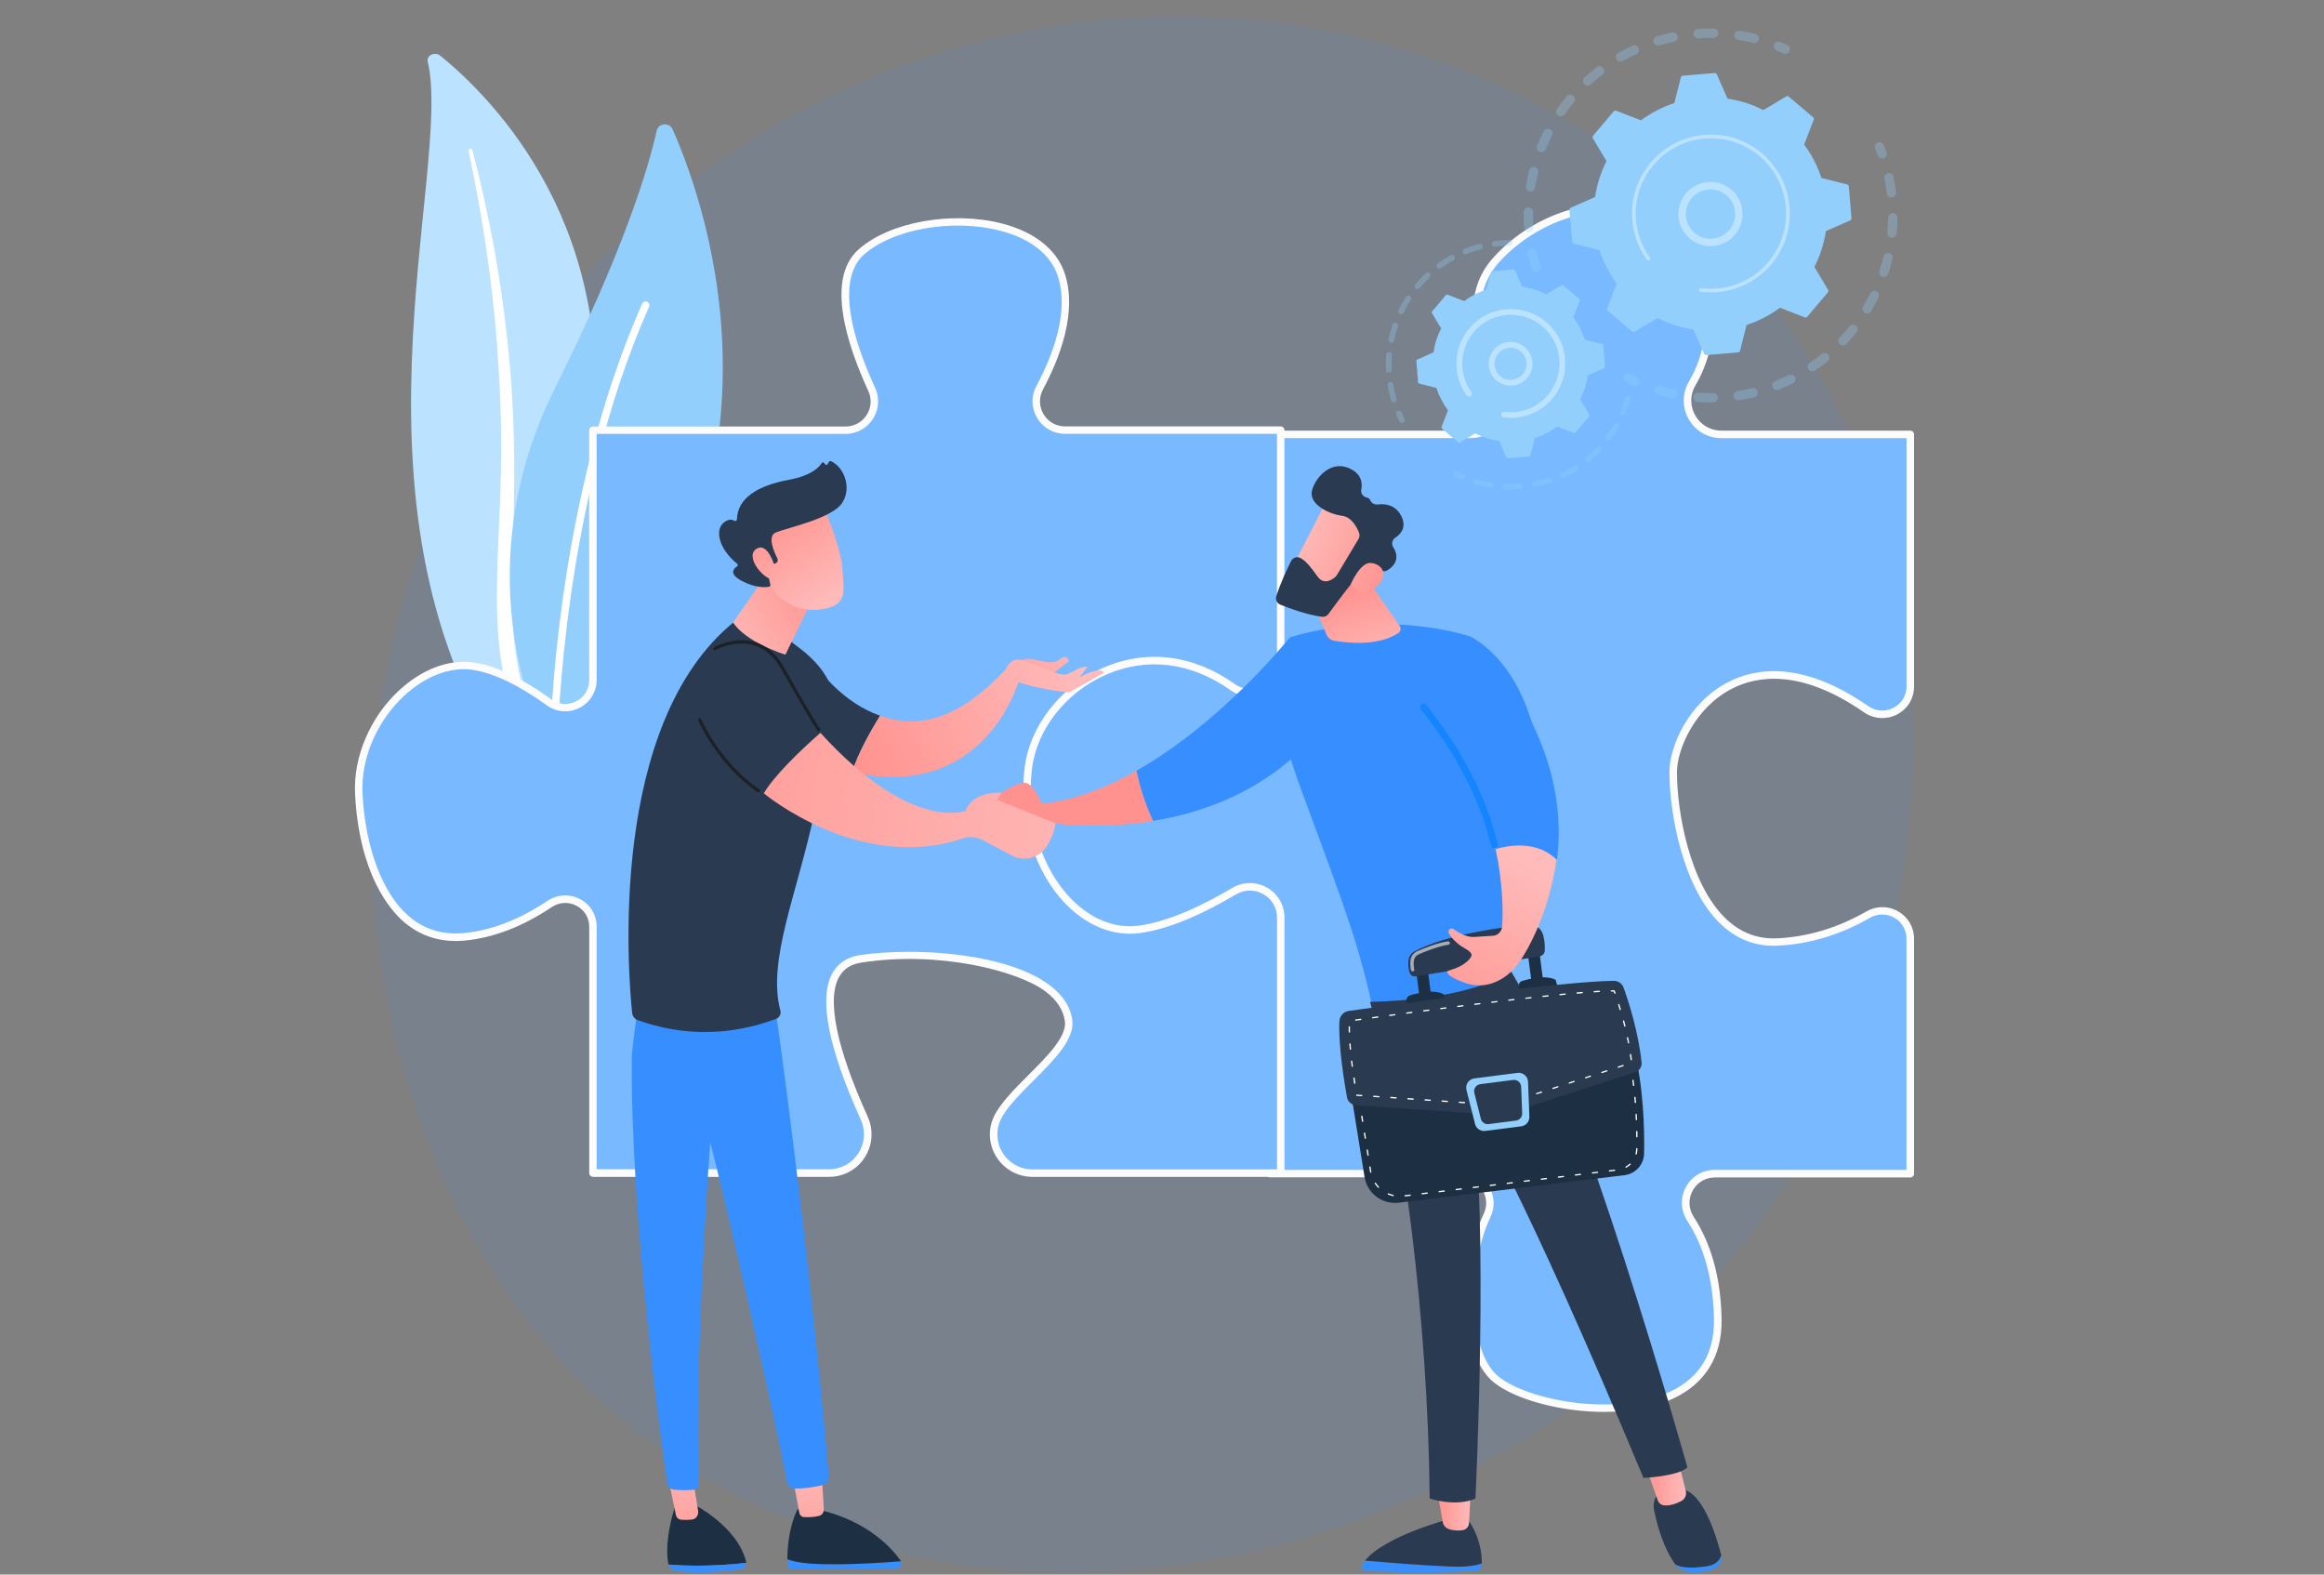
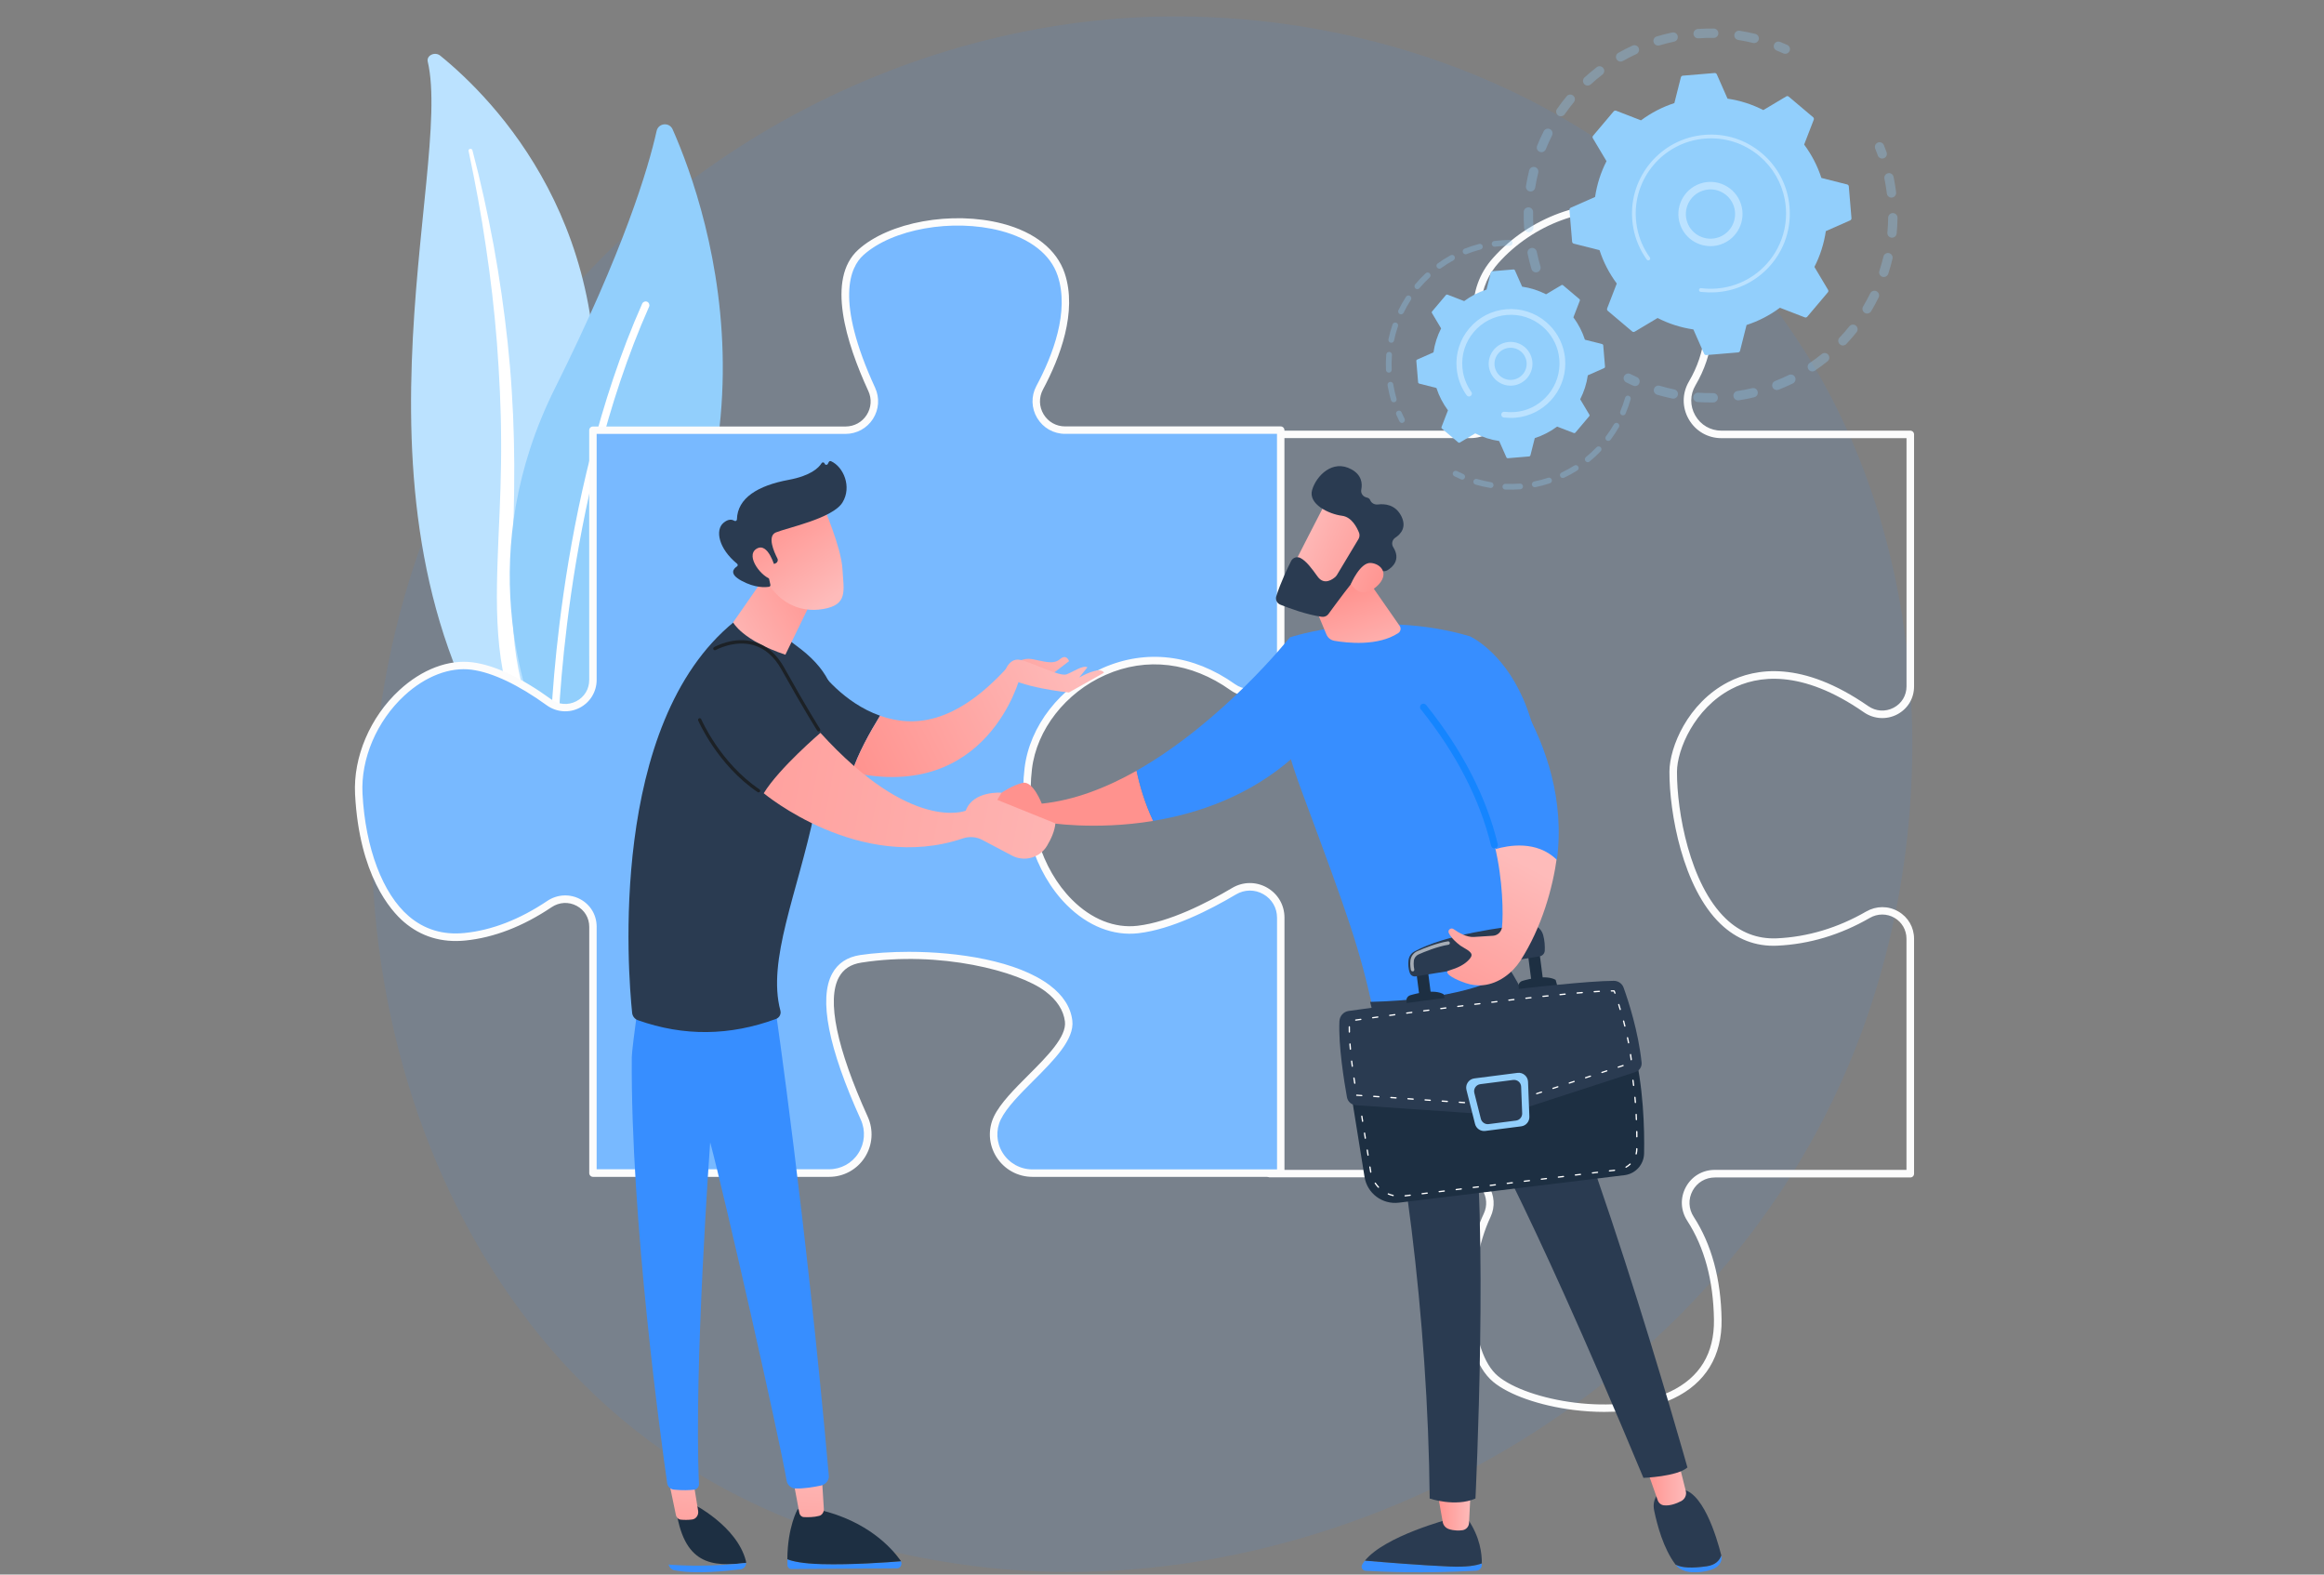
<svg xmlns="http://www.w3.org/2000/svg" version="1.1" x="0px" y="0px" viewBox="0 0 496 336" style="enable-background:new 0 0 496 336;" xml:space="preserve">
  <rect x="0" y="0" width="496" height="336" fill="#808080" stroke="none" />
  <style type="text/css">
	.st0{opacity:0.1;fill:#378EFF;}
	.st1{fill:#BBE2FF;}
	.st2{fill:#6CB9FF;}
	.st3{fill:#378EFF;}
	.st4{fill:url(#SVGID_1_);}
	.st5{fill:url(#SVGID_2_);}
	.st6{fill:url(#SVGID_3_);}
	.st7{clip-path:url(#SVGID_5_);}
	.st8{fill:url(#SVGID_6_);}
	.st9{fill:url(#SVGID_7_);}
	.st10{fill:#2A3B51;}
	.st11{opacity:0.7;fill:#FFFFFF;}
	.st12{fill:#94C7FF;}
	.st13{fill:url(#SVGID_8_);}
	.st14{fill:url(#SVGID_9_);}
	.st15{fill:url(#SVGID_10_);}
	.st16{fill:url(#SVGID_11_);}
	.st17{fill:url(#SVGID_12_);}
	.st18{fill:url(#SVGID_13_);}
	.st19{fill:url(#SVGID_14_);}
	.st20{fill:url(#SVGID_15_);}
	.st21{fill:url(#SVGID_16_);}
	.st22{fill:url(#SVGID_17_);}
	.st23{fill:url(#SVGID_18_);}
	.st24{fill:url(#SVGID_19_);}
	.st25{fill:url(#SVGID_20_);}
	.st26{fill:#1C2126;}
	.st27{fill:url(#SVGID_21_);}
	.st28{fill:url(#SVGID_22_);}
	.st29{fill:url(#SVGID_23_);}
	.st30{fill:url(#SVGID_24_);}
	.st31{fill:url(#SVGID_25_);}
	.st32{fill:url(#SVGID_26_);}
	.st33{fill:url(#SVGID_27_);}
	.st34{fill:url(#SVGID_28_);}
	.st35{fill:url(#SVGID_29_);}
	.st36{fill:url(#SVGID_30_);}
	.st37{fill:url(#SVGID_31_);}
	.st38{fill:url(#SVGID_32_);}
	.st39{fill:url(#SVGID_33_);}
	.st40{fill:url(#SVGID_34_);}
	.st41{fill:url(#SVGID_35_);}
	.st42{fill:url(#SVGID_36_);}
	.st43{fill:#FFFFFF;}
	.st44{fill:#92CFFC;}
	.st45{fill:#78B9FF;}
	.st46{fill:#8ACDFF;}
	.st47{opacity:0.37;fill:#FFFFFF;}
	.st48{opacity:0.53;}
	.st49{clip-path:url(#SVGID_38_);fill:#378EFF;}
	.st50{clip-path:url(#SVGID_40_);fill:#378EFF;}
	.st51{clip-path:url(#SVGID_42_);fill:#378EFF;}
	.st52{opacity:0.24;fill:#FFFFFF;}
	.st53{opacity:0.54;fill:#FFFFFF;}
	.st54{fill:url(#SVGID_43_);}
	.st55{opacity:0.48;}
	.st56{opacity:0.91;fill:#FFFFFF;}
	.st57{opacity:0.5;fill:#FFFFFF;}
	.st58{fill:url(#SVGID_44_);}
	.st59{fill:url(#SVGID_45_);}
	.st60{fill:url(#SVGID_46_);}
	.st61{fill:url(#SVGID_47_);}
	.st62{fill:url(#SVGID_48_);}
	.st63{fill:url(#SVGID_49_);}
	.st64{fill:url(#SVGID_50_);}
	.st65{fill:url(#SVGID_51_);}
	.st66{fill:url(#SVGID_52_);}
	.st67{fill:url(#SVGID_53_);}
	.st68{fill:url(#SVGID_54_);}
	.st69{fill:url(#SVGID_55_);}
	.st70{fill:url(#SVGID_56_);}
	.st71{fill:url(#SVGID_57_);}
	.st72{fill:url(#SVGID_58_);}
	.st73{fill:url(#SVGID_59_);}
	.st74{fill:#1791FF;}
	.st75{fill:url(#SVGID_60_);}
	.st76{fill:url(#SVGID_61_);}
	.st77{fill:url(#SVGID_62_);}
	.st78{fill:url(#SVGID_63_);}
	.st79{fill:url(#SVGID_64_);}
	.st80{fill:url(#SVGID_65_);}
	.st81{fill:#FCFCFC;}
	.st82{opacity:0.3;}
	.st83{fill:url(#SVGID_66_);}
	.st84{fill:url(#SVGID_67_);}
	.st85{fill:url(#SVGID_68_);}
	.st86{fill:url(#SVGID_69_);}
	.st87{fill:url(#SVGID_70_);}
	.st88{fill:url(#SVGID_71_);}
	.st89{fill:#1D2F42;}
	.st90{opacity:0.58;fill:#FFFFFF;}
	.st91{fill:url(#SVGID_72_);}
	.st92{fill:#1585FF;}
	.st93{fill:url(#SVGID_73_);}
	.st94{fill:url(#SVGID_74_);}
	.st95{fill:url(#SVGID_75_);}
	.st96{fill:url(#SVGID_76_);}
	.st97{fill:url(#SVGID_77_);}
	.st98{fill:url(#SVGID_78_);}
	.st99{fill:url(#SVGID_79_);}
	.st100{fill:url(#SVGID_80_);}
	.st101{fill:url(#SVGID_81_);}
</style>
  <g id="Background">
</g>
  <g id="Illustration">
    <g>
      <path class="st0" d="M394.35,227.75c-31.9,75.12-116.89,117.21-190.59,105.86c-11.99-1.85-44.87-7.35-73.98-33.31    c-56.04-49.97-68.02-148.93-22.82-218.66c32.9-50.75,91.88-79.53,147.92-78.09c12.07,0.31,58.33,2.22,98.99,35.74    c5.97,4.92,19.14,16.62,31.01,35.19C412.75,118.07,415.14,178.8,394.35,227.75z" />
      <g>
        <path class="st1" d="M91.29,13.14c-0.31-1.31,1.53-2.18,2.66-1.27c11.45,9.29,38.97,37.1,32.12,85.71     c-8.61,60.98,6.11,83.24,24.42,96.81c0,0-25.15-6.38-40.97-28.96C70.67,109.99,96.76,36.42,91.29,13.14z" />
        <path class="st43" d="M100,32.18c1.43,6.79,2.71,13.6,3.7,20.44c1.03,6.83,1.82,13.69,2.36,20.56     c0.51,6.87,0.87,13.75,0.89,20.63c0.06,6.88-0.23,13.76-0.55,20.66c-0.27,6.9-0.59,13.85-0.08,20.85     c0.5,6.98,1.97,14.03,4.88,20.63c0.73,1.65,1.5,3.29,2.37,4.87c0.84,1.6,1.76,3.17,2.71,4.72c1.92,3.1,4.09,6.09,6.5,8.94     c4.84,5.68,10.68,10.71,17.11,14.97c0.68,0.45,1.65,0.34,2.17-0.25c0.51-0.57,0.4-1.39-0.25-1.85l0,0     c-1.53-1.07-3.04-2.16-4.5-3.31c-0.74-0.56-1.44-1.15-2.16-1.73c-0.69-0.6-1.41-1.18-2.08-1.79c-2.73-2.43-5.26-5.02-7.56-7.76     c-4.62-5.46-8.31-11.54-11.11-17.84c-1.36-3.17-2.45-6.42-3.24-9.72c-0.79-3.31-1.29-6.68-1.56-10.07     c-0.55-6.79-0.3-13.67-0.09-20.57c0.2-6.9,0.35-13.84,0.17-20.77c-0.08-3.47-0.23-6.93-0.46-10.39c-0.1-1.73-0.24-3.46-0.38-5.19     c-0.15-1.73-0.32-3.45-0.5-5.18c-0.74-6.9-1.73-13.77-2.97-20.61c-1.28-6.83-2.76-13.64-4.55-20.38     c-0.05-0.19-0.27-0.31-0.5-0.27C100.1,31.81,99.97,32,100,32.18z" />
      </g>
      <g>
        <g>
          <path class="st44" d="M120.96,159.11c-1.4,1.49-3.87,1.06-4.72-0.8c-4.66-10.29-15.21-40.58,2.21-75.48      c14.71-29.47,19.89-46.84,21.69-54.89c0.38-1.7,2.71-1.93,3.42-0.33C151.33,45.21,171.85,105.11,120.96,159.11z" />
          <path class="st43" d="M118.41,158.02c-0.05,0.01-0.1,0.01-0.15,0.01c-0.44-0.01-0.79-0.37-0.79-0.81      c0.01-0.5,0.98-50.52,19.59-92.42c0.18-0.4,0.65-0.59,1.06-0.41c0.4,0.18,0.59,0.65,0.41,1.06      c-18.47,41.59-19.44,91.3-19.45,91.8C119.06,157.63,118.78,157.95,118.41,158.02z" />
        </g>
      </g>
      <g>
        <g>
-           <path class="st45" d="M320.06,81.84c-4.45-7.82-7.88-18.34-0.88-26.22c12.64-14.22,37.93-17.38,44.25,4.74      c2.61,9.15,0.77,16.27-2.3,21.46c-2.84,4.81,0.66,10.88,6.25,10.88h40.3v53.77c0,4.86-5.45,7.63-9.44,4.87      c-27.03-18.76-41.13,3.37-41.16,13.33c-0.03,11.06,4.77,37.14,22.16,36.35c7.94-0.36,14.57-3.03,19.42-5.83      c4.02-2.31,9.03,0.5,9.03,5.14v50.12h-41.7c-4.95,0-7.9,5.47-5.21,9.62c3.09,4.77,5.69,11.69,5.83,21.54      c0.36,25.07-37.93,20.54-47.41,12.64c-6.77-5.64-7.05-23.74-1.78-34.93c1.95-4.14-1.26-8.88-5.83-8.88h-40.59V195.6      c0-4-4.34-6.46-7.78-4.41c-6.99,4.15-17.78,9.36-28.57,9.83c-18.17,0.79-20.54-19.75-21.33-35.56      c-0.7-13.96,25.91-36.55,46.92-22.78c3.44,2.26,10.51,5.56,10.51,1.44V92.7h43.08C319.38,92.7,322.82,86.68,320.06,81.84z" />
          <path class="st81" d="M342.4,301.29c-2.12,0-4.32-0.14-6.57-0.42c-7.23-0.91-13.81-3.21-17.16-6.01      c-7.31-6.09-7.2-24.82-1.99-35.89c0.78-1.66,0.66-3.53-0.35-5.11c-1.04-1.64-2.82-2.63-4.75-2.63h-40.59      c-0.44,0-0.8-0.36-0.8-0.8V195.6c0-1.58-0.82-2.99-2.19-3.77c-1.38-0.78-3.01-0.77-4.38,0.05c-7.19,4.27-18.05,9.46-28.94,9.94      c-8.38,0.37-14.43-3.69-17.96-12.04c-3-7.09-3.81-16.25-4.21-24.27c-0.38-7.63,6.7-17.38,16.84-23.19      c10.78-6.17,22.19-6.28,31.32-0.3c3.17,2.08,7.45,3.85,8.84,3.11c0.12-0.06,0.43-0.23,0.43-0.99V92.7c0-0.44,0.36-0.8,0.8-0.8      h43.08c2.32,0,4.39-1.19,5.55-3.18c1.17-2.02,1.18-4.44,0.02-6.48c-6.36-11.18-6.63-20.56-0.78-27.15      c7.73-8.69,20.01-13.2,29.86-10.95c7.72,1.76,13.31,7.44,15.76,16c2.31,8.07,1.51,15.5-2.38,22.09c-1.18,2-1.2,4.4-0.04,6.42      c1.16,2.04,3.26,3.25,5.6,3.25h40.3c0.44,0,0.8,0.36,0.8,0.8v53.77c0,2.56-1.35,4.79-3.61,5.98c-2.26,1.18-4.98,1.01-7.09-0.45      c-13.41-9.31-22.79-7.85-28.28-4.98c-7.9,4.12-11.61,12.97-11.62,17.66c-0.03,8.56,2.73,23.97,10.41,31.34      c3.11,2.98,6.77,4.39,10.91,4.21c6.57-0.3,12.99-2.22,19.06-5.72c2.16-1.24,4.72-1.25,6.86-0.01c2.11,1.22,3.36,3.4,3.36,5.84      v50.12c0,0.44-0.36,0.8-0.8,0.8h-41.7c-2.02,0-3.8,1.06-4.76,2.82c-0.97,1.78-0.88,3.86,0.22,5.56      c3.83,5.9,5.83,13.29,5.96,21.97c0.11,7.74-3.42,13.54-10.21,16.78C353.16,300.3,348.05,301.29,342.4,301.29z M271.78,249.64      h39.79c2.48,0,4.77,1.26,6.11,3.37c1.29,2.03,1.45,4.51,0.45,6.65c-5.37,11.4-4.57,28.87,1.57,33.98      c6.29,5.24,25.27,8.8,36.8,3.3c6.27-2.99,9.4-8.15,9.3-15.32c-0.12-8.37-2.04-15.47-5.7-21.12c-1.43-2.21-1.54-4.9-0.29-7.2      c1.25-2.29,3.55-3.66,6.17-3.66h40.91v-49.32c0-1.86-0.96-3.53-2.56-4.46c-1.64-0.95-3.61-0.94-5.26,0.01      c-6.29,3.63-12.95,5.62-19.78,5.93c-4.58,0.21-8.65-1.36-12.09-4.65c-8.05-7.71-10.93-23.66-10.9-32.5      c0.02-5.22,3.9-14.6,12.48-19.07c5.89-3.07,15.86-4.68,29.94,5.09c1.64,1.14,3.67,1.27,5.43,0.35c1.72-0.9,2.75-2.61,2.75-4.56      V93.5h-39.5c-2.93,0-5.54-1.52-6.99-4.06c-1.44-2.52-1.42-5.52,0.05-8.03c3.65-6.19,4.4-13.2,2.22-20.84      c-2.92-10.22-9.54-13.74-14.58-14.88c-9.31-2.13-20.95,2.18-28.31,10.45c-3.73,4.2-6.59,12,0.98,25.29l0,0      c1.45,2.54,1.44,5.56-0.03,8.08c-1.45,2.49-4.04,3.98-6.93,3.98h-42.28v50.62c0,1.42-0.69,2.09-1.27,2.4      c-3.05,1.65-10.17-2.98-10.48-3.17c-8.6-5.64-19.41-5.51-29.65,0.35c-9.49,5.43-16.38,14.77-16.03,21.72      c0.39,7.89,1.19,16.87,4.09,23.73c3.29,7.78,8.65,11.4,16.42,11.07c10.56-0.46,21.16-5.54,28.19-9.71      c1.87-1.11,4.11-1.13,5.99-0.06c1.88,1.07,3,3,3,5.16V249.64z" />
        </g>
        <g>
          <path class="st45" d="M117.28,192.92c-4.74,3.18-11,6.28-18.05,6.98c-15.62,1.56-21.86-15.62-22.64-30.45      c-0.78-14.84,12.49-28.89,24.21-27.33c5.52,0.74,11.55,4.24,16.4,7.75c3.91,2.83,9.37,0.05,9.37-4.78V91.81h53.91      c4.49,0,7.47-4.64,5.59-8.72c-4.23-9.19-8.98-23.16-2.35-29.19c10.3-9.37,38.11-9.37,42.8,4.68c2.62,7.87-0.94,17.34-4.58,24.15      c-2.2,4.11,0.77,9.06,5.42,9.06h46.01v49.35c0,5.26-5.95,8.54-10.25,5.49c-19.9-14.13-41.64,0.77-43.63,17.37      c-2.34,19.52,10.15,35.92,23.42,34.36c6.74-0.79,14.49-4.61,20.48-8.17c4.4-2.62,9.97,0.53,9.97,5.65v54.51h-52.99      c-6.06,0-10.12-6.33-7.49-11.79c3.13-6.51,15.97-14.51,15.2-20.68c-1.56-12.49-29.38-15.58-44.36-13.26      c-11.44,1.78-5.75,19.66,0.75,34c2.49,5.49-1.48,11.72-7.51,11.72h-50.39v-52.55C126.56,193.01,121.24,190.27,117.28,192.92z" />
          <path class="st81" d="M273.35,251.13h-52.99c-3.15,0-6.03-1.59-7.71-4.26c-1.66-2.64-1.84-5.88-0.5-8.67      c1.35-2.8,4.38-5.83,7.32-8.77c4.04-4.04,8.21-8.21,7.81-11.46c-0.3-2.4-1.71-4.57-4.18-6.43c-5.64-4.25-22.42-8.75-39.26-6.13      c-2.28,0.35-3.84,1.38-4.8,3.14c-2.61,4.82-0.48,15.11,6.15,29.73c1.29,2.84,1.05,6.1-0.63,8.71c-1.67,2.59-4.51,4.14-7.61,4.14      h-50.39c-0.44,0-0.8-0.36-0.8-0.8v-52.55c0-1.91-1-3.58-2.68-4.48c-1.72-0.92-3.72-0.81-5.36,0.29      c-6.12,4.11-12.32,6.5-18.42,7.11c-5.04,0.5-9.44-0.83-13.1-3.97c-2.83-2.43-9.51-9.95-10.42-27.23      c-0.42-7.95,3.2-16.47,9.45-22.23c4.82-4.45,10.53-6.61,15.66-5.93c4.76,0.63,10.4,3.29,16.76,7.89      c1.59,1.15,3.58,1.31,5.32,0.42c1.74-0.89,2.78-2.59,2.78-4.55V91.81c0-0.44,0.36-0.8,0.8-0.8h53.91c1.84,0,3.53-0.92,4.51-2.46      c0.99-1.54,1.12-3.46,0.35-5.12c-4.75-10.32-8.98-23.92-2.17-30.12c6.53-5.94,20.06-8.39,30.8-5.59      c6.89,1.8,11.61,5.57,13.29,10.61c2.73,8.21-1.01,18-4.64,24.78c-0.9,1.68-0.85,3.65,0.12,5.28c0.98,1.63,2.69,2.6,4.6,2.6      h46.01c0.44,0,0.8,0.36,0.8,0.8v49.35c0,2.8-1.56,5.34-4.06,6.63c-2.45,1.27-5.23,1.08-7.45-0.49      c-8.43-5.99-17.91-7.14-26.69-3.25c-8.51,3.77-14.67,11.65-15.68,20.06c-1.28,10.65,2,21.34,8.55,27.9      c4.15,4.16,9.11,6.14,13.99,5.56c6.8-0.8,14.72-4.83,20.17-8.06c2.32-1.38,5.11-1.41,7.46-0.08c2.33,1.33,3.72,3.72,3.72,6.41      v54.51C274.15,250.77,273.79,251.13,273.35,251.13z M193.96,203.11c10.48,0,23.14,1.9,30.1,7.15c2.83,2.14,4.45,4.66,4.8,7.51      c0.5,4.02-3.95,8.48-8.26,12.79c-2.84,2.84-5.78,5.78-7.01,8.33c-1.1,2.29-0.95,4.96,0.41,7.13c1.38,2.2,3.76,3.52,6.36,3.52      h52.19v-53.71c0-2.1-1.09-3.98-2.92-5.02c-1.84-1.05-4.02-1.02-5.85,0.06c-5.58,3.31-13.71,7.44-20.8,8.27      c-5.36,0.63-10.8-1.51-15.31-6.02c-6.89-6.9-10.34-18.1-9-29.22c1.08-8.96,7.6-17.33,16.62-21.33      c9.32-4.13,19.36-2.92,28.27,3.41c1.72,1.22,3.88,1.36,5.79,0.37c1.97-1.02,3.19-3.01,3.19-5.21V92.58h-45.21      c-2.47,0-4.7-1.26-5.97-3.38c-1.27-2.12-1.33-4.68-0.16-6.86c3.48-6.5,7.09-15.85,4.53-23.52c-1.5-4.51-5.83-7.91-12.18-9.57      c-10.28-2.68-23.15-0.39-29.32,5.22c-2.75,2.51-6.09,9.51,2.54,28.27c1,2.16,0.82,4.65-0.46,6.65c-1.28,2-3.47,3.2-5.86,3.2      h-53.11v52.49c0,2.53-1.4,4.82-3.65,5.97c-2.25,1.15-4.93,0.94-6.99-0.54c-6.06-4.38-11.6-7.01-16.03-7.6      c-4.66-0.62-9.89,1.39-14.37,5.52c-5.9,5.45-9.33,13.49-8.93,20.97c0.61,11.57,4.3,21.32,9.87,26.1      c3.31,2.84,7.32,4.06,11.9,3.59c5.83-0.58,11.78-2.89,17.68-6.85l0,0c2.1-1.41,4.79-1.55,7-0.37c2.21,1.18,3.52,3.38,3.52,5.89      v51.75h49.59c2.55,0,4.89-1.27,6.26-3.41c1.39-2.15,1.58-4.84,0.52-7.19c-6.94-15.32-9-25.8-6.1-31.15      c1.19-2.2,3.19-3.54,5.96-3.96C186.47,203.37,190.07,203.11,193.96,203.11z" />
        </g>
      </g>
      <g>
        <g>
          <g class="st82">
            <path class="st44" d="M327.99,58.1c-0.5,0.09-0.99-0.2-1.14-0.7c-0.32-1.08-0.6-2.19-0.83-3.3c-0.11-0.54,0.24-1.07,0.78-1.18       c0.01,0,0.01,0,0.02,0c0.53-0.1,1.05,0.25,1.16,0.78c0.22,1.06,0.48,2.11,0.79,3.14c0.16,0.53-0.14,1.09-0.67,1.24       C328.06,58.09,328.03,58.1,327.99,58.1z M326.46,49.54c-0.04,0.01-0.08,0.01-0.12,0.01c-0.55,0.04-1.03-0.38-1.06-0.93       c-0.08-1.13-0.1-2.28-0.08-3.4c0.01-0.55,0.46-0.99,1.02-0.98c0.55,0.01,0.99,0.47,0.98,1.02c-0.02,1.07,0.01,2.16,0.08,3.23       C327.3,49,326.95,49.44,326.46,49.54z M326.85,40.85c-0.11,0.02-0.22,0.02-0.34,0c-0.54-0.09-0.92-0.6-0.83-1.14       c0.18-1.12,0.41-2.24,0.68-3.34c0.13-0.54,0.68-0.86,1.21-0.73c0.54,0.13,0.86,0.67,0.73,1.21c-0.26,1.04-0.48,2.11-0.64,3.17       C327.58,40.45,327.25,40.77,326.85,40.85z M329.17,32.46c-0.18,0.03-0.37,0.02-0.56-0.06c-0.51-0.21-0.76-0.79-0.55-1.3       c0.42-1.05,0.9-2.09,1.41-3.1c0.25-0.49,0.85-0.69,1.34-0.44c0.49,0.25,0.69,0.85,0.44,1.34c-0.48,0.96-0.93,1.95-1.34,2.95       C329.78,32.18,329.49,32.4,329.17,32.46z M333.3,24.8c-0.25,0.05-0.52,0-0.75-0.16c-0.45-0.31-0.57-0.94-0.25-1.39       c0.64-0.93,1.34-1.84,2.06-2.71c0.35-0.43,0.98-0.49,1.41-0.13c0.42,0.35,0.48,0.98,0.13,1.41c-0.69,0.83-1.34,1.7-1.96,2.58       C333.78,24.61,333.55,24.75,333.3,24.8z M339.03,18.25c-0.33,0.06-0.68-0.04-0.92-0.31c-0.37-0.41-0.34-1.04,0.06-1.41       c0.83-0.76,1.71-1.5,2.61-2.19c0.44-0.34,1.06-0.25,1.4,0.18c0.34,0.44,0.25,1.06-0.18,1.4c-0.85,0.66-1.68,1.36-2.48,2.08       C339.38,18.13,339.2,18.21,339.03,18.25z M374.57,9.18c-0.14,0.03-0.28,0.02-0.42-0.01c-1.04-0.26-2.11-0.47-3.17-0.64       c-0.54-0.09-0.92-0.6-0.83-1.14c0.09-0.55,0.6-0.92,1.14-0.83c1.12,0.18,2.24,0.4,3.34,0.67c0.54,0.13,0.86,0.67,0.73,1.21       C375.26,8.83,374.94,9.11,374.57,9.18z M346.06,13.13c-0.41,0.08-0.84-0.11-1.05-0.49c-0.27-0.48-0.1-1.09,0.37-1.36       c0.98-0.56,2-1.08,3.03-1.55c0.5-0.23,1.09-0.01,1.32,0.49c0.23,0.5,0.01,1.09-0.49,1.32c-0.98,0.45-1.94,0.94-2.88,1.48       C346.27,13.07,346.16,13.11,346.06,13.13z M365.94,8.07c-0.06,0.01-0.13,0.02-0.2,0.02c-1.07-0.02-2.16,0.01-3.24,0.09       c-0.55,0.04-1.03-0.38-1.07-0.93c-0.04-0.55,0.38-1.03,0.93-1.07c1.13-0.08,2.28-0.11,3.4-0.09c0.55,0.01,0.99,0.46,0.98,1.01       C366.75,7.58,366.4,7.98,365.94,8.07z M354.06,9.71c-0.5,0.09-0.99-0.2-1.14-0.7c-0.16-0.53,0.14-1.09,0.67-1.24       c1.08-0.32,2.19-0.61,3.3-0.84c0.01,0,0.01,0,0.02,0c0.53-0.1,1.05,0.24,1.16,0.78c0.11,0.54-0.23,1.07-0.77,1.18       c-1.05,0.22-2.11,0.49-3.14,0.8C354.13,9.69,354.09,9.7,354.06,9.71z" />
            <path class="st44" d="M381.2,11.47c-0.19,0.04-0.4,0.02-0.59-0.07c-0.47-0.21-0.95-0.42-1.43-0.61       c-0.51-0.21-0.76-0.79-0.55-1.3c0.21-0.51,0.79-0.76,1.3-0.55c0.51,0.2,1.01,0.42,1.51,0.64c0.5,0.23,0.73,0.82,0.5,1.32       C381.79,11.21,381.51,11.41,381.2,11.47z" />
          </g>
          <g class="st82">
            <path class="st44" d="M401.89,33.82c-0.47,0.09-0.96-0.18-1.12-0.65c-0.17-0.48-0.36-0.97-0.55-1.45       c-0.21-0.51,0.04-1.09,0.55-1.3c0.51-0.21,1.09,0.04,1.3,0.55c0.2,0.51,0.4,1.02,0.58,1.53c0.19,0.52-0.08,1.09-0.6,1.28       C401.99,33.8,401.94,33.81,401.89,33.82z" />
            <path class="st44" d="M372.46,85.19c-0.45,0.08-0.91,0.16-1.36,0.23c-0.55,0.08-1.05-0.29-1.14-0.84       c-0.08-0.55,0.29-1.06,0.84-1.14c1.06-0.16,2.1-0.36,3.13-0.61c0.54-0.13,1.08,0.2,1.2,0.74c0.13,0.54-0.2,1.08-0.74,1.2       C373.75,84.93,373.1,85.07,372.46,85.19z M365.84,85.86c-0.05,0.01-0.11,0.02-0.17,0.02c-1.11,0.02-2.24-0.01-3.35-0.09       c-0.55-0.04-0.97-0.51-0.93-1.06c0.04-0.55,0.52-0.97,1.06-0.93c1.05,0.07,2.12,0.1,3.18,0.08c0.55-0.01,1.01,0.43,1.01,0.98       C366.66,85.35,366.31,85.77,365.84,85.86z M379.4,83.21c-0.46,0.09-0.94-0.17-1.11-0.62c-0.2-0.51,0.05-1.09,0.57-1.29       c0.98-0.38,1.96-0.81,2.91-1.28c0.5-0.24,1.09-0.04,1.34,0.46c0.24,0.5,0.04,1.09-0.46,1.34c-1,0.49-2.03,0.94-3.07,1.35       C379.52,83.18,379.46,83.2,379.4,83.21z M357.31,85.05c-0.12,0.02-0.26,0.02-0.39,0c-1.09-0.23-2.18-0.5-3.25-0.82       c-0.53-0.16-0.83-0.71-0.67-1.24c0.16-0.53,0.71-0.83,1.24-0.67c1.01,0.3,2.05,0.57,3.09,0.78c0.54,0.11,0.89,0.64,0.77,1.18       C358.02,84.68,357.7,84.97,357.31,85.05z M386.98,79.25c-0.38,0.07-0.78-0.08-1.01-0.42c-0.31-0.46-0.19-1.08,0.27-1.39       c0.87-0.59,1.74-1.22,2.56-1.89c0.43-0.35,1.06-0.28,1.4,0.15c0.35,0.43,0.28,1.06-0.15,1.4c-0.87,0.7-1.78,1.37-2.7,1.99       C387.24,79.17,387.11,79.22,386.98,79.25z M393.51,73.71c-0.3,0.06-0.63-0.03-0.87-0.26c-0.4-0.38-0.42-1.01-0.04-1.41       c0.73-0.77,1.43-1.58,2.09-2.4c0.34-0.43,0.97-0.5,1.4-0.16c0.43,0.34,0.5,0.97,0.16,1.4c-0.69,0.87-1.43,1.72-2.2,2.53       C393.9,73.58,393.71,73.67,393.51,73.71z M398.68,66.89c-0.23,0.04-0.48,0.01-0.7-0.12c-0.47-0.28-0.63-0.9-0.35-1.37       c0.54-0.91,1.05-1.85,1.52-2.8c0.24-0.5,0.84-0.7,1.34-0.46c0.5,0.24,0.7,0.84,0.46,1.34c-0.49,1-1.03,1.99-1.6,2.95       C399.2,66.67,398.95,66.83,398.68,66.89z M402.23,59.1c-0.16,0.03-0.33,0.02-0.49-0.03c-0.52-0.17-0.81-0.74-0.64-1.26       c0.33-1.01,0.62-2.04,0.87-3.06c0.13-0.54,0.67-0.87,1.2-0.74c0.54,0.13,0.87,0.67,0.74,1.2c-0.26,1.08-0.56,2.17-0.91,3.23       C402.88,58.78,402.58,59.03,402.23,59.1z M403.99,50.71c-0.09,0.02-0.18,0.02-0.28,0.01c-0.55-0.05-0.95-0.54-0.9-1.09       c0.1-1.05,0.16-2.12,0.17-3.18c0.01-0.55,0.46-0.99,1.01-0.99c0.55,0.01,0.99,0.46,0.99,1.01c-0.01,1.11-0.07,2.24-0.18,3.35       C404.76,50.28,404.42,50.63,403.99,50.71z M403.87,42.15c-0.02,0-0.04,0.01-0.06,0.01c-0.55,0.07-1.05-0.32-1.11-0.87       c-0.1-0.77-0.22-1.55-0.36-2.32c-0.05-0.28-0.11-0.55-0.16-0.83c-0.11-0.54,0.23-1.07,0.77-1.18c0.54-0.13,1.07,0.23,1.18,0.77       c0.06,0.29,0.12,0.58,0.17,0.87c0.15,0.8,0.28,1.62,0.38,2.44C404.74,41.57,404.38,42.05,403.87,42.15z" />
            <path class="st44" d="M349.15,82.37c-0.2,0.04-0.4,0.02-0.6-0.07c-0.49-0.22-0.99-0.46-1.48-0.71       c-0.49-0.25-0.69-0.85-0.44-1.34c0.25-0.49,0.85-0.69,1.34-0.44c0.46,0.23,0.93,0.46,1.4,0.67c0.5,0.23,0.72,0.82,0.49,1.32       C349.74,82.11,349.46,82.31,349.15,82.37z" />
          </g>
          <g>
            <path class="st44" d="M348.35,70.73c0.15,0.13,0.37,0.15,0.54,0.04l4.88-2.91c2.36,1.21,4.94,2.04,7.64,2.44l2.29,5.19       c0.08,0.18,0.27,0.29,0.47,0.28l6.79-0.57c0.2-0.02,0.36-0.16,0.41-0.35l1.39-5.5c2.6-0.84,4.99-2.1,7.12-3.68l5.3,2.05       c0.19,0.07,0.4,0.02,0.53-0.13l4.4-5.21c0.13-0.15,0.15-0.37,0.04-0.54l-2.91-4.88c1.21-2.36,2.04-4.94,2.44-7.64l5.19-2.29       c0.18-0.08,0.29-0.27,0.28-0.47l-0.57-6.79c-0.02-0.2-0.16-0.36-0.35-0.41l-5.5-1.39c-0.84-2.6-2.1-4.99-3.68-7.12l2.05-5.3       c0.07-0.19,0.02-0.4-0.13-0.53l-5.21-4.4c-0.15-0.13-0.37-0.15-0.54-0.04l-4.88,2.91c-2.36-1.21-4.94-2.04-7.64-2.44       l-2.29-5.19c-0.08-0.18-0.27-0.29-0.47-0.28l-6.79,0.57c-0.2,0.02-0.36,0.16-0.41,0.35l-1.39,5.5c-2.6,0.84-4.99,2.1-7.12,3.68       l-5.3-2.05c-0.19-0.07-0.4-0.02-0.53,0.13l-4.4,5.21c-0.13,0.15-0.15,0.37-0.04,0.54l2.91,4.88c-1.21,2.36-2.04,4.94-2.44,7.64       l-5.19,2.29c-0.18,0.08-0.29,0.27-0.28,0.47l0.57,6.79c0.02,0.2,0.16,0.36,0.35,0.41l5.5,1.39c0.84,2.6,2.1,4.99,3.68,7.12       l-2.05,5.3c-0.07,0.19-0.02,0.4,0.13,0.53L348.35,70.73z" />
            <g>
              <path class="st1" d="M366.31,52.41c-3.28,0.61-6.62-1.26-7.73-4.51c-1.23-3.57,0.68-7.48,4.25-8.71        c1.73-0.6,3.59-0.48,5.23,0.32c1.64,0.8,2.88,2.2,3.47,3.93c1.23,3.57-0.68,7.48-4.25,8.71        C366.96,52.26,366.64,52.35,366.31,52.41z M364.1,40.51c-0.25,0.05-0.5,0.11-0.75,0.2c-2.74,0.94-4.2,3.94-3.26,6.68        c0.94,2.74,3.94,4.2,6.68,3.26c2.74-0.94,4.2-3.94,3.26-6.68c-0.46-1.33-1.4-2.4-2.66-3.01        C366.34,40.45,365.2,40.3,364.1,40.51z" />
            </g>
            <path class="st1" d="M368.27,62.11c-0.56,0.11-1.14,0.18-1.72,0.23l0,0c-0.18,0.02-0.36,0.03-0.55,0.04       c-0.9,0.05-1.8,0.02-2.7-0.07c-0.01,0-0.02,0-0.04,0c-0.03,0-0.07-0.01-0.1-0.01c-0.07-0.01-0.13-0.02-0.2-0.02       c-0.18-0.02-0.31-0.16-0.34-0.32c-0.01-0.04-0.01-0.08,0-0.13c0.03-0.22,0.23-0.37,0.45-0.34c1.13,0.15,2.28,0.17,3.42,0.07       c5.67-0.48,10.4-3.86,12.87-8.55c1.37-2.61,2.04-5.63,1.78-8.78c-0.05-0.55-0.12-1.1-0.22-1.64c-0.68-3.62-2.56-6.87-5.41-9.28       c-3.27-2.77-7.43-4.09-11.7-3.73c-8.82,0.74-15.39,8.52-14.65,17.33c0.05,0.54,0.12,1.08,0.22,1.62       c0.43,2.31,1.36,4.5,2.74,6.4c0.04,0.05,0.06,0.1,0.07,0.16c0.03,0.15-0.03,0.3-0.16,0.4c-0.18,0.13-0.43,0.09-0.56-0.09       c-1.44-2-2.42-4.3-2.87-6.72c-0.1-0.56-0.18-1.13-0.23-1.7c-0.78-9.26,6.12-17.42,15.37-18.2c4.48-0.38,8.85,1.01,12.28,3.92       c2.99,2.53,4.97,5.94,5.68,9.74c0.11,0.56,0.18,1.14,0.23,1.72c0.38,4.48-1.01,8.85-3.92,12.28       C375.48,59.42,372.07,61.4,368.27,62.11z" />
          </g>
        </g>
        <g>
          <g class="st82">
            <path class="st44" d="M299.33,90.24c-0.26,0.05-0.54-0.08-0.66-0.33c-0.24-0.47-0.46-0.95-0.67-1.43       c-0.14-0.31,0.01-0.68,0.32-0.81c0.31-0.14,0.68,0.01,0.81,0.32c0.2,0.46,0.42,0.92,0.64,1.36c0.15,0.3,0.03,0.67-0.27,0.83       C299.44,90.21,299.38,90.23,299.33,90.24z" />
            <path class="st44" d="M297.57,85.83c-0.31,0.06-0.61-0.13-0.7-0.43c-0.25-0.87-0.47-1.75-0.63-2.64       c-0.03-0.19-0.07-0.37-0.1-0.56c-0.06-0.34,0.19-0.64,0.51-0.71c0.34-0.06,0.65,0.17,0.71,0.51c0.03,0.18,0.06,0.36,0.09,0.54       c0.16,0.85,0.36,1.69,0.6,2.52c0.1,0.33-0.09,0.67-0.42,0.77C297.61,85.82,297.59,85.83,297.57,85.83z M296.53,79.51       c-0.03,0.01-0.06,0.01-0.09,0.01c-0.34,0.01-0.63-0.25-0.64-0.59c-0.05-1.09-0.02-2.2,0.06-3.28c0.03-0.34,0.33-0.59,0.66-0.56       c0.34,0.03,0.59,0.33,0.56,0.66c-0.08,1.04-0.1,2.09-0.06,3.13C297.04,79.19,296.82,79.46,296.53,79.51z M297.05,73.13       c-0.08,0.01-0.16,0.01-0.24,0c-0.33-0.07-0.55-0.4-0.48-0.73c0.22-1.07,0.52-2.13,0.87-3.17c0.11-0.32,0.46-0.49,0.78-0.38       c0.32,0.11,0.49,0.46,0.38,0.78c-0.34,0.99-0.62,2-0.83,3.02C297.49,72.9,297.29,73.08,297.05,73.13z M299.12,67.07       c-0.13,0.02-0.26,0.01-0.38-0.05c-0.31-0.15-0.43-0.52-0.28-0.83c0.48-0.98,1.02-1.94,1.62-2.86c0.19-0.29,0.57-0.37,0.85-0.18       c0.29,0.19,0.37,0.57,0.18,0.85c-0.57,0.87-1.09,1.79-1.54,2.73C299.47,66.91,299.31,67.03,299.12,67.07z M302.61,61.69       c-0.18,0.03-0.36-0.01-0.51-0.13c-0.26-0.22-0.29-0.61-0.08-0.87c0.7-0.84,1.46-1.64,2.26-2.38c0.25-0.23,0.64-0.22,0.87,0.03       c0.23,0.25,0.22,0.64-0.03,0.87c-0.76,0.71-1.49,1.47-2.16,2.27C302.88,61.6,302.75,61.67,302.61,61.69z M307.3,57.33       c-0.23,0.04-0.47-0.05-0.61-0.25c-0.2-0.28-0.14-0.66,0.14-0.86c0.88-0.64,1.82-1.23,2.77-1.75c0.3-0.16,0.67-0.05,0.84,0.24       c0.16,0.3,0.05,0.67-0.24,0.84c-0.91,0.5-1.8,1.06-2.64,1.67C307.47,57.28,307.39,57.32,307.3,57.33z M312.91,54.25       c-0.28,0.05-0.58-0.1-0.69-0.38c-0.13-0.32,0.03-0.68,0.35-0.8c1.01-0.4,2.06-0.75,3.12-1.02c0.33-0.08,0.67,0.11,0.75,0.44       c0.09,0.33-0.11,0.67-0.44,0.75c-1.01,0.26-2.01,0.59-2.98,0.97C312.99,54.23,312.95,54.25,312.91,54.25z M322.31,52.42       c-0.03,0.01-0.07,0.01-0.11,0.01c-0.9,0.01-1.81,0.07-2.72,0.17c-0.14,0.02-0.27,0.03-0.41,0.05       c-0.34,0.04-0.65-0.19-0.69-0.53c-0.05-0.34,0.19-0.66,0.53-0.69c0.14-0.02,0.29-0.04,0.43-0.05c0.95-0.11,1.9-0.17,2.85-0.18       c0.34,0,0.62,0.27,0.62,0.61C322.82,52.11,322.6,52.36,322.31,52.42z" />
          </g>
          <g class="st82">
            <path class="st44" d="M327.67,103.96c-0.33,0.06-0.65-0.15-0.72-0.49c-0.07-0.33,0.15-0.66,0.48-0.73       c1.01-0.2,2.01-0.47,2.98-0.79c0.32-0.1,0.67,0.07,0.78,0.39c0.11,0.32-0.07,0.67-0.39,0.78       C329.79,103.47,328.74,103.75,327.67,103.96C327.68,103.96,327.68,103.96,327.67,103.96z M324.55,104.4       c-0.02,0-0.04,0.01-0.07,0.01c-1.07,0.08-2.16,0.1-3.23,0.06c-0.34-0.01-0.6-0.3-0.59-0.64c0.01-0.34,0.3-0.6,0.64-0.59       c1.02,0.04,2.06,0.02,3.08-0.05c0.34-0.03,0.64,0.23,0.66,0.57C325.07,104.06,324.85,104.34,324.55,104.4z M333.66,101.99       c-0.27,0.05-0.55-0.08-0.67-0.34c-0.15-0.31-0.01-0.68,0.29-0.82c0.93-0.44,1.84-0.94,2.7-1.48c0.29-0.18,0.67-0.1,0.85,0.19       c0.18,0.29,0.1,0.67-0.19,0.85c-0.91,0.57-1.86,1.1-2.83,1.56C333.76,101.96,333.71,101.98,333.66,101.99z M318.25,104.12       c-0.07,0.01-0.14,0.01-0.21,0c-1.06-0.18-2.12-0.42-3.15-0.72c-0.33-0.1-0.51-0.44-0.42-0.77c0.1-0.33,0.44-0.51,0.77-0.42       c0.98,0.29,1.99,0.52,3,0.69c0.34,0.06,0.56,0.37,0.51,0.71C318.7,103.88,318.5,104.08,318.25,104.12z M338.98,98.62       c-0.21,0.04-0.44-0.04-0.59-0.22c-0.22-0.26-0.18-0.65,0.09-0.87c0.79-0.65,1.55-1.35,2.26-2.09c0.24-0.25,0.63-0.25,0.87-0.02       c0.25,0.24,0.25,0.63,0.02,0.87c-0.74,0.77-1.54,1.51-2.37,2.19C339.17,98.56,339.08,98.6,338.98,98.62z M343.35,94.08       c-0.16,0.03-0.34-0.01-0.48-0.11c-0.27-0.2-0.33-0.59-0.12-0.86c0.62-0.82,1.19-1.69,1.7-2.57c0.17-0.3,0.55-0.4,0.84-0.23       c0.3,0.17,0.4,0.55,0.23,0.84c-0.54,0.93-1.14,1.84-1.78,2.7C343.63,93.97,343.49,94.05,343.35,94.08z M346.49,88.62       c-0.12,0.02-0.24,0.01-0.35-0.04c-0.31-0.13-0.46-0.5-0.33-0.81c0.4-0.94,0.75-1.92,1.03-2.9c0.09-0.33,0.44-0.52,0.76-0.42       c0.33,0.09,0.52,0.44,0.42,0.76c-0.3,1.03-0.66,2.06-1.08,3.05C346.87,88.45,346.69,88.58,346.49,88.62z" />
            <path class="st44" d="M312.18,102.33c-0.12,0.02-0.24,0.01-0.36-0.04c-0.48-0.21-0.96-0.44-1.43-0.67       c-0.3-0.15-0.43-0.53-0.27-0.83c0.15-0.3,0.53-0.42,0.83-0.27c0.44,0.22,0.9,0.44,1.36,0.64c0.31,0.14,0.46,0.5,0.32,0.81       C312.55,102.16,312.37,102.29,312.18,102.33z" />
          </g>
          <g>
            <path class="st44" d="M311.22,94.4c0.1,0.09,0.25,0.1,0.36,0.03l3.27-1.95c1.58,0.81,3.3,1.37,5.11,1.63l1.54,3.48       c0.05,0.12,0.18,0.2,0.31,0.19l4.54-0.38c0.13-0.01,0.24-0.11,0.28-0.23l0.93-3.68c1.74-0.56,3.34-1.4,4.77-2.46l3.55,1.37       c0.12,0.05,0.27,0.01,0.35-0.09l2.94-3.48c0.09-0.1,0.1-0.25,0.03-0.36l-1.95-3.27c0.81-1.58,1.37-3.3,1.63-5.11l3.48-1.54       c0.12-0.05,0.2-0.18,0.19-0.31l-0.38-4.54c-0.01-0.13-0.11-0.24-0.23-0.28l-3.68-0.93c-0.56-1.74-1.4-3.34-2.46-4.77l1.37-3.55       c0.05-0.12,0.01-0.27-0.09-0.35l-3.48-2.94c-0.1-0.09-0.25-0.1-0.36-0.03l-3.27,1.95c-1.58-0.81-3.3-1.37-5.11-1.63l-1.54-3.48       c-0.05-0.12-0.18-0.2-0.31-0.19l-4.54,0.38c-0.13,0.01-0.24,0.11-0.28,0.23l-0.93,3.68c-1.74,0.56-3.34,1.4-4.77,2.46       l-3.55-1.37c-0.12-0.05-0.27-0.01-0.35,0.09l-2.94,3.48c-0.09,0.1-0.1,0.25-0.03,0.36l1.95,3.27c-0.81,1.58-1.37,3.3-1.63,5.11       l-3.48,1.54c-0.12,0.05-0.2,0.18-0.18,0.31l0.38,4.54c0.01,0.13,0.11,0.24,0.23,0.28l3.68,0.93c0.56,1.74,1.4,3.34,2.46,4.77       l-1.37,3.55c-0.05,0.12-0.01,0.27,0.09,0.35L311.22,94.4z" />
            <g>
              <path class="st1" d="M323.25,82.22c-0.98,0.18-1.99,0.05-2.9-0.4c-1.12-0.55-1.96-1.5-2.37-2.68        c-0.84-2.43,0.46-5.09,2.9-5.93c2.44-0.83,5.09,0.46,5.93,2.9c0.41,1.18,0.33,2.45-0.22,3.56c-0.55,1.12-1.5,1.96-2.68,2.37        C323.7,82.12,323.47,82.18,323.25,82.22z M321.77,74.26c-0.16,0.03-0.33,0.07-0.49,0.13c-1.79,0.62-2.75,2.57-2.13,4.36        c0.3,0.87,0.92,1.57,1.74,1.97c0.82,0.4,1.76,0.46,2.62,0.16l0,0c0.87-0.3,1.57-0.92,1.97-1.74c0.4-0.82,0.46-1.76,0.16-2.62        C325.09,74.89,323.42,73.95,321.77,74.26z" />
            </g>
            <path class="st1" d="M324.6,88.98c-0.38,0.07-0.77,0.12-1.17,0.16c-0.79,0.07-1.58,0.05-2.37-0.04c-0.04,0-0.07-0.01-0.11-0.01       c-0.27-0.03-0.48-0.24-0.53-0.5c-0.01-0.06-0.01-0.13-0.01-0.19c0.04-0.34,0.35-0.57,0.69-0.53c0.73,0.09,1.47,0.11,2.21,0.05       l0,0c0.04,0,0.08-0.01,0.12-0.01c1.74-0.16,3.38-0.75,4.79-1.71c0.77-0.52,1.47-1.14,2.09-1.86c0.01-0.01,0.01-0.01,0.02-0.02       c0.02-0.02,0.03-0.04,0.05-0.05c1.79-2.12,2.65-4.81,2.42-7.57c-0.03-0.36-0.08-0.71-0.14-1.06c-0.44-2.34-1.66-4.45-3.5-6.01       c-2.12-1.79-4.81-2.65-7.57-2.42c-2.76,0.23-5.27,1.53-7.06,3.65c-1.79,2.12-2.65,4.81-2.42,7.57c0.03,0.35,0.08,0.7,0.14,1.05       c0.28,1.49,0.88,2.91,1.77,4.15c0.05,0.08,0.09,0.16,0.11,0.25c0.04,0.23-0.05,0.47-0.25,0.61c-0.28,0.2-0.66,0.14-0.86-0.14       c-0.99-1.38-1.67-2.97-1.98-4.64c-0.07-0.39-0.13-0.78-0.16-1.17c-0.26-3.09,0.7-6.1,2.7-8.47c2-2.37,4.81-3.82,7.9-4.08       c3.09-0.26,6.1,0.7,8.47,2.7c2.06,1.74,3.43,4.1,3.92,6.72c0.07,0.39,0.13,0.78,0.16,1.18       C334.54,82.57,330.39,87.9,324.6,88.98z" />
          </g>
        </g>
      </g>
      <g>
        <g>
          <g>
            <linearGradient id="SVGID_1_" gradientUnits="userSpaceOnUse" x1="211.134" y1="178.385" x2="214.995" y2="177.046">
              <stop offset="0" style="stop-color:#FEBBBA" />
              <stop offset="1" style="stop-color:#FF928E" />
            </linearGradient>
            <path class="st4" d="M222.34,171.49c0,0-1.86-4.89-4.03-4.44c-2.17,0.45-4.54,2.11-4.54,2.11l-3.48,4.71       c0,0,9.78,3.85,13.22,1.65c0,0,9.99,1.73,22.61-0.34c-1.83-3.86-2.92-7.72-3.55-10.71       C236.17,168.08,229.29,170.78,222.34,171.49z" />
            <path class="st3" d="M275.27,136.03c0,0-14.31,18.02-32.71,28.43c0.64,3,1.73,6.86,3.55,10.71c9.54-1.57,20.59-5.3,29.95-13.61       L275.27,136.03z" />
          </g>
          <path class="st3" d="M293.11,215.89c-2.8-13.29-5.6-20.98-14.96-46.17c-2.95-7.93-5.63-15.95-4.33-24.31l1.45-9.39      c0,0,18.21-6.16,38.39-0.26c0,0,27.53,11.96,8.83,71.03C314.06,216.23,304.19,218.92,293.11,215.89z" />
          <linearGradient id="SVGID_2_" gradientUnits="userSpaceOnUse" x1="-996.867" y1="142.802" x2="-1002.613" y2="125.563" gradientTransform="matrix(1 0 0 1 1290.102 0)">
            <stop offset="0" style="stop-color:#FEBBBA" />
            <stop offset="1" style="stop-color:#FF928E" />
          </linearGradient>
          <path class="st5" d="M278.37,124.04l4.72,11.34c0.3,0.72,0.94,1.23,1.71,1.36c2.72,0.47,9.3,1.2,13.63-1.65      c0.52-0.34,0.65-1.04,0.29-1.54L290,121.03L278.37,124.04z" />
          <g>
            <linearGradient id="SVGID_3_" gradientUnits="userSpaceOnUse" x1="277.041" y1="113.333" x2="297.695" y2="122.312">
              <stop offset="0" style="stop-color:#FEBBBA" />
              <stop offset="1" style="stop-color:#FF928E" />
            </linearGradient>
            <path class="st6" d="M283.25,106.69c-0.2,0.19-8.37,16.23-8.37,16.23l9.26,4.47l10-14.05       C294.14,113.34,286.57,103.57,283.25,106.69z" />
            <path class="st10" d="M289.94,115.02l-4.62,7.7c-0.07,0.12-0.15,0.22-0.25,0.32c-0.55,0.51-2.43,2-3.88-0.03       c-1.24-1.73-2.4-3.3-3.65-3.94c-0.73-0.38-1.62-0.08-1.99,0.66c-0.76,1.51-2.23,4.58-3.16,7.5c-0.23,0.73,0.15,1.51,0.86,1.8       c1.88,0.76,5.58,2.13,8.87,2.59c0.54,0.07,1.07-0.15,1.4-0.59c1.41-1.94,5.4-7.35,6.76-8.71c1.26-1.26,3.6-0.78,4.65-0.48       c0.4,0.11,0.82,0.06,1.18-0.15c1.07-0.64,2.93-2.24,1.23-4.95c-0.42-0.67-0.21-1.57,0.46-2.01c1.19-0.78,2.48-2.25,1.25-4.64       c-1.25-2.41-3.47-2.63-4.99-2.44c-0.67,0.08-1.35-0.27-1.61-0.89c-0.11-0.28-0.34-0.51-0.76-0.6       c-0.79-0.16-1.32-0.89-1.16-1.68c0.27-1.36,0.07-3.14-2.11-4.33c-4-2.2-7.49,1.38-8.38,4.4c-0.89,3.02,3.58,5.16,6.39,5.51       c2.06,0.26,3.2,2.51,3.65,3.69C290.21,114.15,290.17,114.63,289.94,115.02z" />
            <linearGradient id="SVGID_5_" gradientUnits="userSpaceOnUse" x1="275.755" y1="116.293" x2="296.408" y2="125.273">
              <stop offset="0" style="stop-color:#FEBBBA" />
              <stop offset="1" style="stop-color:#FF928E" />
            </linearGradient>
            <path style="fill:url(#SVGID_5_);" d="M288.32,124.61c0,0,1.99-4.68,4.26-4.48c2.27,0.19,4.06,2.46,1.25,5       C290.32,128.3,288.32,124.61,288.32,124.61z" />
          </g>
          <g>
            <path class="st3" d="M291.32,333.02c4.4,0.38,12.03,1,18.05,1.26c3.62,0.16,5.7-0.19,6.9-0.67c0,0.14-0.01,0.26-0.01,0.38       c-0.03,0.63-0.54,1.14-1.18,1.18c-11.37,0.63-20.41,0.22-23.63,0.02c-0.67-0.04-1.06-0.76-0.72-1.33       C290.89,333.57,291.1,333.29,291.32,333.02z" />
            <path class="st10" d="M309.36,334.28c-6.02-0.26-13.65-0.88-18.05-1.26c4.32-5.3,18.05-8.88,18.05-8.88h3.88       c2.67,3.84,3.05,7.5,3.02,9.47C315.06,334.08,312.98,334.44,309.36,334.28z" />
            <linearGradient id="SVGID_6_" gradientUnits="userSpaceOnUse" x1="1728.867" y1="322.205" x2="1736.097" y2="322.205" gradientTransform="matrix(-1 0 0 1 2042.758 0)">
              <stop offset="0" style="stop-color:#FEBBBA" />
              <stop offset="1" style="stop-color:#FF928E" />
            </linearGradient>
            <path class="st8" d="M313.89,317.81l-0.36,7.18c-0.04,0.78-0.62,1.43-1.4,1.54c-0.77,0.11-1.81,0.12-2.91-0.24       c-0.68-0.23-1.18-0.8-1.3-1.49l-1.25-6.99H313.89z" />
          </g>
          <g>
            <g>
              <path class="st3" d="M364.23,334.23c1.91-0.27,2.77-1.26,3.13-2.32c0,0.01,0,0.02,0.01,0.03c0.28,1.12-0.37,2.27-1.67,2.83        c-1.57,0.67-3.29,0.78-4.62,0.72c-1.43-0.06-2.74-0.65-3.47-1.6l-0.01-0.01C359.03,334.59,361.05,334.67,364.23,334.23z" />
              <path class="st10" d="M355.24,317.77h3.2c4.87-0.1,7.93,10.17,8.93,14.14c-0.36,1.06-1.22,2.05-3.13,2.32        c-3.18,0.44-5.2,0.36-6.63-0.35c-2.63-3.46-3.93-8.53-4.56-11.49C352.32,319.02,355.24,317.77,355.24,317.77z" />
            </g>
            <linearGradient id="SVGID_7_" gradientUnits="userSpaceOnUse" x1="1682.902" y1="316.178" x2="1691.543" y2="316.178" gradientTransform="matrix(-1 0 0 1 2042.758 0)">
              <stop offset="0" style="stop-color:#FEBBBA" />
              <stop offset="1" style="stop-color:#FF928E" />
            </linearGradient>
            <path class="st9" d="M358.02,311.1l1.77,7.06c0.22,0.87-0.2,1.76-1,2.17c-0.99,0.51-2.39,1.04-3.68,0.89       c-0.6-0.07-1.11-0.5-1.31-1.07l-2.61-7.43L358.02,311.1z" />
          </g>
          <path class="st10" d="M360.14,313.14c-2.21,1.96-9.39,2.22-9.39,2.22c-25.87-62.09-36.66-79.18-36.66-79.18      c3.74,23.44,0.81,83.59,0.81,83.59c-4.27,1.88-9.77,0-9.77,0c-0.35-38.37-5.75-79.6-12.72-105.98      c17.49-0.39,26.99-4.2,30.02-6.61C337.01,230.69,360.14,313.14,360.14,313.14z" />
          <g>
            <path class="st89" d="M288.01,231.15l3.22,20.01c0.56,3.49,3.79,5.91,7.32,5.48l48.15-5.87c2.36-0.29,4.14-2.25,4.19-4.62       c0.1-5.17-0.1-14.37-2.27-22.76L288.01,231.15z" />
            <path class="st43" d="M299.89,255.31c-0.07,0-0.13-0.05-0.14-0.12c-0.01-0.08,0.04-0.14,0.12-0.15l1.09-0.13       c0.08-0.01,0.14,0.04,0.15,0.12c0.01,0.08-0.04,0.14-0.12,0.15l-1.09,0.13C299.9,255.31,299.9,255.31,299.89,255.31z        M297.34,255.24c-0.01,0-0.02,0-0.03,0c-0.36-0.08-0.72-0.2-1.07-0.34c-0.07-0.03-0.1-0.11-0.07-0.18       c0.03-0.07,0.11-0.1,0.18-0.07c0.33,0.14,0.67,0.25,1.02,0.33c0.07,0.02,0.12,0.09,0.1,0.16       C297.46,255.2,297.41,255.24,297.34,255.24z M303.52,254.86c-0.07,0-0.13-0.05-0.14-0.12c-0.01-0.08,0.04-0.14,0.12-0.15       l1.09-0.13c0.07-0.01,0.14,0.04,0.15,0.12c0.01,0.07-0.04,0.14-0.12,0.15l-1.09,0.13       C303.54,254.86,303.53,254.86,303.52,254.86z M307.16,254.42c-0.07,0-0.13-0.05-0.14-0.12c-0.01-0.08,0.04-0.14,0.12-0.15       l1.09-0.13c0.08-0.01,0.14,0.04,0.15,0.12c0.01,0.08-0.04,0.14-0.12,0.15l-1.09,0.13       C307.17,254.42,307.16,254.42,307.16,254.42z M310.79,253.98c-0.07,0-0.13-0.05-0.14-0.12c-0.01-0.07,0.04-0.14,0.12-0.15       l1.09-0.13c0.08-0.01,0.14,0.04,0.15,0.12c0.01,0.08-0.04,0.14-0.12,0.15l-1.09,0.13C310.8,253.98,310.8,253.98,310.79,253.98z        M314.43,253.53c-0.07,0-0.13-0.05-0.14-0.12c-0.01-0.08,0.04-0.14,0.12-0.15l1.09-0.13c0.08-0.01,0.14,0.04,0.15,0.12       c0.01,0.08-0.04,0.14-0.12,0.15l-1.09,0.13C314.44,253.53,314.43,253.53,314.43,253.53z M294.2,253.47       c-0.04,0-0.07-0.01-0.1-0.04c-0.26-0.27-0.49-0.56-0.7-0.87c-0.04-0.06-0.03-0.15,0.04-0.19c0.06-0.04,0.15-0.03,0.19,0.04       c0.2,0.3,0.42,0.58,0.67,0.84c0.05,0.06,0.05,0.14,0,0.19C294.27,253.45,294.24,253.47,294.2,253.47z M318.06,253.09       c-0.07,0-0.13-0.05-0.14-0.12c-0.01-0.08,0.04-0.14,0.12-0.15l1.09-0.13c0.08-0.01,0.14,0.04,0.15,0.12       c0.01,0.08-0.04,0.14-0.12,0.15l-1.09,0.13C318.07,253.09,318.07,253.09,318.06,253.09z M321.69,252.65       c-0.07,0-0.13-0.05-0.14-0.12c-0.01-0.08,0.04-0.14,0.12-0.15l1.09-0.13c0.07-0.01,0.14,0.04,0.15,0.12       c0.01,0.07-0.04,0.14-0.12,0.15l-1.09,0.13C321.71,252.65,321.7,252.65,321.69,252.65z M325.33,252.2       c-0.07,0-0.13-0.05-0.14-0.12c-0.01-0.08,0.04-0.14,0.12-0.15l1.09-0.13c0.08-0.01,0.14,0.04,0.15,0.12       c0.01,0.08-0.04,0.14-0.12,0.15l-1.09,0.13C325.34,252.2,325.33,252.2,325.33,252.2z M328.96,251.76       c-0.07,0-0.13-0.05-0.14-0.12c-0.01-0.07,0.04-0.14,0.12-0.15l1.09-0.13c0.08-0.01,0.14,0.04,0.15,0.12       c0.01,0.08-0.04,0.14-0.12,0.15l-1.09,0.13C328.97,251.76,328.97,251.76,328.96,251.76z M332.6,251.32       c-0.07,0-0.13-0.05-0.14-0.12c-0.01-0.08,0.04-0.14,0.12-0.15l1.09-0.13c0.08-0.01,0.14,0.04,0.15,0.12       c0.01,0.08-0.04,0.14-0.12,0.15l-1.09,0.13C332.61,251.32,332.6,251.32,332.6,251.32z M336.23,250.87       c-0.07,0-0.13-0.05-0.14-0.12c-0.01-0.08,0.04-0.14,0.12-0.15l1.09-0.13c0.08-0.01,0.14,0.04,0.15,0.12       c0.01,0.08-0.04,0.14-0.12,0.15l-1.09,0.13C336.24,250.87,336.24,250.87,336.23,250.87z M339.87,250.43       c-0.07,0-0.13-0.05-0.14-0.12c-0.01-0.08,0.04-0.14,0.12-0.15l1.09-0.13c0.08-0.01,0.14,0.04,0.15,0.12       c0.01,0.07-0.04,0.14-0.12,0.15l-1.09,0.13C339.88,250.43,339.87,250.43,339.87,250.43z M292.56,250.25       c-0.07,0-0.12-0.05-0.14-0.11l-0.18-1.09c-0.01-0.07,0.04-0.15,0.11-0.16c0.08-0.01,0.15,0.04,0.16,0.11l0.18,1.08       c0.01,0.07-0.04,0.15-0.11,0.16C292.58,250.25,292.57,250.25,292.56,250.25z M343.5,249.99c-0.07,0-0.13-0.05-0.14-0.12       c-0.01-0.08,0.04-0.14,0.12-0.15l1.09-0.13c0.08-0.01,0.14,0.04,0.15,0.12c0.01,0.08-0.04,0.14-0.12,0.15l-1.09,0.13       C343.51,249.99,343.51,249.99,343.5,249.99z M347.04,249.2c-0.05,0-0.09-0.02-0.12-0.07c-0.04-0.07-0.01-0.15,0.05-0.19       c0.31-0.18,0.59-0.39,0.85-0.63c0.06-0.05,0.14-0.05,0.19,0c0.05,0.06,0.05,0.14,0,0.19c-0.27,0.26-0.58,0.49-0.91,0.67       C347.09,249.19,347.07,249.2,347.04,249.2z M291.98,246.64c-0.07,0-0.12-0.05-0.14-0.12l-0.17-1.08       c-0.01-0.07,0.04-0.15,0.11-0.16c0.08-0.01,0.15,0.04,0.16,0.11l0.17,1.08c0.01,0.07-0.04,0.15-0.11,0.16       C292,246.64,291.99,246.64,291.98,246.64z M349.19,246.36c-0.01,0-0.02,0-0.03,0c-0.07-0.02-0.12-0.09-0.1-0.17       c0.08-0.31,0.12-0.64,0.13-0.96l0-0.1c0-0.08,0.06-0.14,0.14-0.14c0,0,0,0,0,0c0.08,0,0.14,0.06,0.14,0.14l0,0.1       c-0.01,0.34-0.05,0.69-0.13,1.02C349.31,246.32,349.26,246.36,349.19,246.36z M291.4,243.02c-0.07,0-0.12-0.05-0.14-0.12       l-0.17-1.08c-0.01-0.07,0.04-0.15,0.11-0.16c0.08-0.01,0.15,0.04,0.16,0.11l0.17,1.08c0.01,0.07-0.04,0.15-0.11,0.16       C291.42,243.02,291.41,243.02,291.4,243.02z M349.34,242.71c-0.08,0-0.14-0.06-0.14-0.14c0-0.35-0.01-0.72-0.01-1.1       c0-0.08,0.06-0.14,0.14-0.14c0.07-0.01,0.14,0.06,0.14,0.14c0.01,0.38,0.01,0.74,0.01,1.1       C349.48,242.65,349.42,242.71,349.34,242.71C349.34,242.71,349.34,242.71,349.34,242.71z M290.82,239.41       c-0.07,0-0.12-0.05-0.14-0.12l-0.17-1.08c-0.01-0.07,0.04-0.15,0.11-0.16c0.08-0.01,0.15,0.04,0.16,0.11l0.17,1.08       c0.01,0.07-0.04,0.15-0.11,0.16C290.83,239.41,290.83,239.41,290.82,239.41z M349.25,239.05c-0.07,0-0.13-0.06-0.14-0.13       c-0.02-0.36-0.03-0.73-0.05-1.1c0-0.08,0.05-0.14,0.13-0.14c0.09-0.01,0.14,0.05,0.14,0.13c0.02,0.37,0.04,0.74,0.05,1.1       C349.39,238.98,349.34,239.04,349.25,239.05C349.26,239.05,349.26,239.05,349.25,239.05z M290.24,235.79       c-0.07,0-0.12-0.05-0.14-0.12l-0.17-1.08c-0.01-0.07,0.04-0.15,0.11-0.16c0.08-0.01,0.15,0.04,0.16,0.11l0.17,1.08       c0.01,0.07-0.04,0.15-0.11,0.16C290.25,235.79,290.25,235.79,290.24,235.79z M349.03,235.39c-0.07,0-0.13-0.05-0.14-0.13       c-0.03-0.36-0.06-0.73-0.09-1.09c-0.01-0.08,0.05-0.14,0.12-0.15c0.08-0.01,0.14,0.05,0.15,0.12c0.03,0.37,0.07,0.73,0.1,1.1       c0.01,0.08-0.05,0.14-0.13,0.15C349.04,235.39,349.03,235.39,349.03,235.39z M289.66,232.18c-0.07,0-0.12-0.05-0.14-0.12       l-0.2-1.22l0.57-0.07c0.09-0.01,0.14,0.04,0.15,0.12c0.01,0.08-0.04,0.14-0.12,0.15l-0.28,0.04l0.15,0.94       c0.01,0.07-0.04,0.15-0.11,0.16C289.67,232.18,289.66,232.18,289.66,232.18z M348.66,231.75c-0.07,0-0.13-0.05-0.14-0.12       c-0.05-0.36-0.09-0.72-0.14-1.09c-0.01-0.07,0.04-0.14,0.12-0.15c0.07-0.02,0.14,0.04,0.15,0.12c0.05,0.36,0.1,0.73,0.14,1.09       c0.01,0.08-0.04,0.14-0.12,0.15C348.67,231.75,348.66,231.75,348.66,231.75z M292.45,230.71c-0.07,0-0.13-0.05-0.14-0.12       c-0.01-0.08,0.04-0.14,0.12-0.15l1.09-0.14c0.08-0.01,0.14,0.04,0.15,0.12c0.01,0.08-0.04,0.14-0.12,0.15l-1.09,0.14       C292.46,230.71,292.46,230.71,292.45,230.71z M296.08,230.25c-0.07,0-0.13-0.05-0.14-0.12c-0.01-0.08,0.04-0.14,0.12-0.15       l1.09-0.14c0.08-0.01,0.14,0.04,0.15,0.12c0.01,0.08-0.04,0.14-0.12,0.15l-1.09,0.14       C296.09,230.25,296.09,230.25,296.08,230.25z M299.71,229.79c-0.07,0-0.13-0.05-0.14-0.12c-0.01-0.08,0.04-0.14,0.12-0.15       l1.09-0.14c0.08-0.01,0.14,0.04,0.15,0.12c0.01,0.08-0.04,0.14-0.12,0.15l-1.09,0.14       C299.72,229.78,299.72,229.79,299.71,229.79z M303.34,229.32c-0.07,0-0.13-0.05-0.14-0.12c-0.01-0.08,0.04-0.14,0.12-0.15       l1.09-0.14c0.09-0.01,0.14,0.04,0.15,0.12c0.01,0.08-0.04,0.14-0.12,0.15l-1.09,0.14       C303.36,229.32,303.35,229.32,303.34,229.32z M306.98,228.86c-0.07,0-0.13-0.05-0.14-0.12c-0.01-0.08,0.04-0.14,0.12-0.15       l1.09-0.14c0.09-0.01,0.14,0.04,0.15,0.12c0.01,0.08-0.04,0.14-0.12,0.15l-1.09,0.14       C306.99,228.86,306.98,228.86,306.98,228.86z M310.61,228.39c-0.07,0-0.13-0.05-0.14-0.12c-0.01-0.08,0.04-0.14,0.12-0.15       l1.09-0.14c0.09-0.01,0.14,0.04,0.15,0.12c0.01,0.08-0.04,0.14-0.12,0.15l-1.09,0.14       C310.62,228.39,310.61,228.39,310.61,228.39z M348.12,228.13c-0.07,0-0.12-0.05-0.14-0.11c-0.06-0.36-0.13-0.72-0.2-1.08       c-0.01-0.07,0.03-0.15,0.11-0.16c0.07-0.02,0.15,0.03,0.16,0.11c0.07,0.36,0.14,0.72,0.2,1.08c0.01,0.07-0.04,0.15-0.11,0.16       C348.13,228.13,348.12,228.13,348.12,228.13z M314.24,227.93c-0.07,0-0.13-0.05-0.14-0.12c-0.01-0.08,0.04-0.14,0.12-0.15       l1.09-0.14c0.09-0.01,0.14,0.04,0.15,0.12c0.01,0.08-0.04,0.14-0.12,0.15l-1.09,0.14       C314.25,227.93,314.24,227.93,314.24,227.93z M317.87,227.46c-0.07,0-0.13-0.05-0.14-0.12c-0.01-0.08,0.04-0.14,0.12-0.15       l1.09-0.14c0.08-0.01,0.14,0.04,0.15,0.12c0.01,0.08-0.04,0.14-0.12,0.15l-1.09,0.14       C317.88,227.46,317.88,227.46,317.87,227.46z M321.5,227c-0.07,0-0.13-0.05-0.14-0.12c-0.01-0.08,0.04-0.14,0.12-0.15       l1.09-0.14c0.08-0.01,0.14,0.04,0.15,0.12c0.01,0.08-0.04,0.14-0.12,0.15l-1.09,0.14C321.51,227,321.51,227,321.5,227z        M325.13,226.53c-0.07,0-0.13-0.05-0.14-0.12c-0.01-0.08,0.04-0.14,0.12-0.15l1.09-0.14c0.08-0.01,0.14,0.04,0.15,0.12       c0.01,0.08-0.04,0.14-0.12,0.15l-1.09,0.14C325.15,226.53,325.14,226.53,325.13,226.53z M328.77,226.07       c-0.07,0-0.13-0.05-0.14-0.12c-0.01-0.08,0.04-0.14,0.12-0.15l1.09-0.14c0.08-0.01,0.14,0.04,0.15,0.12       c0.01,0.08-0.04,0.14-0.12,0.15l-1.09,0.14C328.78,226.07,328.77,226.07,328.77,226.07z M332.4,225.6       c-0.07,0-0.13-0.05-0.14-0.12c-0.01-0.08,0.04-0.14,0.12-0.15l1.09-0.14c0.09-0.01,0.14,0.04,0.15,0.12       c0.01,0.08-0.04,0.14-0.12,0.15l-1.09,0.14C332.41,225.6,332.4,225.6,332.4,225.6z M336.03,225.14c-0.07,0-0.13-0.05-0.14-0.12       c-0.01-0.08,0.04-0.14,0.12-0.15l1.09-0.14c0.09-0.01,0.14,0.04,0.15,0.12c0.01,0.08-0.04,0.14-0.12,0.15l-1.09,0.14       C336.04,225.14,336.03,225.14,336.03,225.14z M339.66,224.67c-0.07,0-0.13-0.05-0.14-0.12c-0.01-0.08,0.04-0.14,0.12-0.15       l1.09-0.14c0.09-0.01,0.14,0.04,0.15,0.12c0.01,0.08-0.04,0.14-0.12,0.15l-1.09,0.14       C339.67,224.67,339.67,224.67,339.66,224.67z M347.37,224.54c-0.06,0-0.12-0.04-0.13-0.1c-0.06-0.24-0.12-0.47-0.18-0.71       l-0.12,0.02c-0.08,0.01-0.14-0.04-0.15-0.12c-0.01-0.08,0.04-0.14,0.12-0.15l0.36-0.05l0.03,0.12       c0.07,0.28,0.14,0.55,0.21,0.83c0.02,0.07-0.03,0.15-0.1,0.17C347.39,224.54,347.38,224.54,347.37,224.54z M343.29,224.21       c-0.07,0-0.13-0.05-0.14-0.12c-0.01-0.08,0.04-0.14,0.12-0.15l1.09-0.14c0.09-0.01,0.14,0.04,0.15,0.12       c0.01,0.08-0.04,0.14-0.12,0.15l-1.09,0.14C343.3,224.21,343.3,224.21,343.29,224.21z" />
            <path class="st89" d="M300.24,214.75l-0.05-1.57c0.12-0.39,0.42-0.7,0.81-0.81c1.47-0.43,5.13-1.33,7.09-0.22l0.5,1.77       L300.24,214.75z" />
            <path class="st89" d="M304.73,212.66c-0.33,0.13-0.68,0.17-1.04,0.13c-0.43-0.05-0.78-0.39-0.83-0.82l-0.62-4.85l2.47-0.32       l0.62,4.85C305.39,212.09,305.14,212.51,304.73,212.66z" />
            <path class="st89" d="M324.16,211.69l-0.05-1.57c0.12-0.39,0.42-0.7,0.81-0.81c1.47-0.43,5.13-1.33,7.09-0.22l0.5,1.77       L324.16,211.69z" />
            <path class="st89" d="M328.65,209.6c-0.33,0.13-0.68,0.17-1.04,0.13c-0.43-0.05-0.78-0.39-0.83-0.82l-0.69-5.36l2.47-0.32       l0.69,5.36C329.31,209.03,329.06,209.45,328.65,209.6z" />
            <path class="st10" d="M302.15,208.35l26.45-4.28c0.6-0.1,1.06-0.6,1.09-1.21c0.04-0.85,0.01-2.11-0.35-3.38       c-0.41-1.44-1.81-2.37-3.3-2.21c-4.97,0.52-17.58,2.13-24.18,5.77c-0.7,0.38-1.16,1.08-1.25,1.87       c-0.08,0.75-0.08,1.74,0.28,2.7C301.07,208.13,301.61,208.44,302.15,208.35z" />
            <path class="st90" d="M301.49,207.28c-0.17,0-0.32-0.11-0.36-0.28c-0.01-0.04-0.24-1.07-0.1-2.11       c0.12-0.84,0.67-1.58,1.46-1.92c1.43-0.63,4.19-1.74,6.52-2.1c0.2-0.03,0.39,0.11,0.42,0.31s-0.11,0.39-0.31,0.42       c-2.33,0.36-5.21,1.55-6.34,2.05c-0.55,0.24-0.95,0.76-1.03,1.35c-0.13,0.91,0.09,1.84,0.09,1.85c0.05,0.2-0.08,0.39-0.27,0.44       C301.55,207.27,301.52,207.28,301.49,207.28z" />
            <path class="st10" d="M287.84,215.73c8.57-1.21,45.63-6.35,56.58-6.43c0.94-0.01,1.79,0.58,2.1,1.46       c1.01,2.8,3.14,9.33,3.84,15.98c0.09,0.91-0.47,1.75-1.34,2.03l-24.01,7.81l-8.74,1.12l-26.89-1.86       c-0.95-0.07-1.73-0.76-1.9-1.69c-0.6-3.31-1.87-11.11-1.61-16.26C285.93,216.79,286.75,215.88,287.84,215.73z" />
            <path class="st43" d="M316.21,235.68C316.21,235.68,316.2,235.68,316.21,235.68l-1.11-0.08c-0.08-0.01-0.13-0.07-0.13-0.15       c0.01-0.08,0.07-0.12,0.15-0.13l1.1,0.08c0.08,0.01,0.13,0.07,0.13,0.15C316.34,235.63,316.28,235.68,316.21,235.68z        M317.21,235.56c-0.07,0-0.13-0.05-0.14-0.12c-0.01-0.08,0.04-0.14,0.12-0.15l1.09-0.14c0.09-0.01,0.14,0.04,0.15,0.12       c0.01,0.08-0.04,0.14-0.12,0.15l-1.09,0.14C317.22,235.56,317.22,235.56,317.21,235.56z M312.56,235.43       C312.55,235.43,312.55,235.43,312.56,235.43l-1.11-0.08c-0.08-0.01-0.13-0.07-0.13-0.15c0.01-0.08,0.07-0.12,0.15-0.13       l1.1,0.08c0.08,0.01,0.13,0.07,0.13,0.15C312.69,235.38,312.63,235.43,312.56,235.43z M308.9,235.18       C308.9,235.18,308.9,235.18,308.9,235.18l-1.11-0.08c-0.08-0.01-0.13-0.07-0.13-0.15c0.01-0.08,0.08-0.12,0.15-0.13l1.1,0.08       c0.08,0.01,0.13,0.07,0.13,0.15C309.04,235.12,308.98,235.18,308.9,235.18z M320.84,235.09c-0.07,0-0.13-0.05-0.14-0.12       c-0.01-0.08,0.04-0.14,0.12-0.15l1.09-0.14c0.09-0.01,0.14,0.04,0.15,0.12c0.01,0.08-0.04,0.14-0.12,0.15l-1.09,0.14       C320.85,235.09,320.85,235.09,320.84,235.09z M305.25,234.93C305.25,234.93,305.25,234.93,305.25,234.93l-1.11-0.08       c-0.08-0.01-0.13-0.07-0.13-0.15c0.01-0.08,0.08-0.12,0.15-0.13l1.1,0.08c0.08,0.01,0.13,0.07,0.13,0.15       C305.38,234.87,305.32,234.93,305.25,234.93z M301.6,234.68C301.6,234.68,301.59,234.67,301.6,234.68l-1.11-0.08       c-0.08-0.01-0.13-0.07-0.13-0.15c0.01-0.08,0.08-0.12,0.15-0.13l1.1,0.08c0.08,0.01,0.13,0.07,0.13,0.15       C301.73,234.62,301.67,234.68,301.6,234.68z M324.47,234.63c-0.07,0-0.13-0.05-0.14-0.12c-0.01-0.07,0.04-0.14,0.12-0.15       l0.07-0.01l0.95-0.31c0.07-0.02,0.15,0.02,0.17,0.09c0.02,0.07-0.02,0.15-0.09,0.17l-1.07,0.33       C324.48,234.63,324.48,234.63,324.47,234.63z M297.95,234.42C297.94,234.42,297.94,234.42,297.95,234.42l-1.11-0.08       c-0.08-0.01-0.13-0.07-0.13-0.15c0.01-0.08,0.07-0.12,0.15-0.13l1.1,0.08c0.08,0.01,0.13,0.07,0.13,0.15       C298.08,234.37,298.02,234.42,297.95,234.42z M294.29,234.17C294.29,234.17,294.29,234.17,294.29,234.17l-1.11-0.08       c-0.08-0.01-0.13-0.07-0.13-0.15c0.01-0.08,0.07-0.13,0.15-0.13l1.1,0.08c0.08,0.01,0.13,0.07,0.13,0.15       C294.43,234.12,294.37,234.17,294.29,234.17z M290.64,233.92C290.64,233.92,290.64,233.92,290.64,233.92l-1.18-0.08l-0.02-0.1       c-0.01-0.07,0.03-0.16,0.11-0.18c0.04-0.01,0.08,0,0.11,0.02l0.99,0.07c0.08,0.01,0.13,0.07,0.13,0.15       C290.77,233.86,290.71,233.92,290.64,233.92z M327.96,233.51c-0.06,0-0.11-0.04-0.13-0.09c-0.02-0.07,0.02-0.15,0.09-0.17       l1.04-0.34c0.07-0.02,0.15,0.02,0.17,0.09c0.02,0.07-0.02,0.15-0.09,0.17L328,233.5C327.99,233.51,327.97,233.51,327.96,233.51       z M331.44,232.38c-0.06,0-0.11-0.04-0.13-0.09c-0.02-0.07,0.02-0.15,0.09-0.17l1.04-0.34c0.07-0.02,0.15,0.02,0.17,0.09       c0.02,0.07-0.02,0.15-0.09,0.17l-1.04,0.34C331.47,232.37,331.45,232.38,331.44,232.38z M289.14,231.28       c-0.07,0-0.12-0.05-0.14-0.12c-0.06-0.35-0.11-0.71-0.17-1.09c-0.01-0.07,0.04-0.15,0.12-0.16c0.08-0.01,0.15,0.04,0.16,0.12       c0.06,0.38,0.11,0.74,0.17,1.09c0.01,0.07-0.04,0.15-0.11,0.16C289.16,231.28,289.15,231.28,289.14,231.28z M334.92,231.24       c-0.06,0-0.11-0.04-0.13-0.09c-0.02-0.07,0.02-0.15,0.09-0.17l1.04-0.34c0.07-0.02,0.15,0.02,0.17,0.09       c0.02,0.07-0.02,0.15-0.09,0.17l-1.04,0.34C334.95,231.24,334.94,231.24,334.92,231.24z M338.4,230.11       c-0.06,0-0.11-0.04-0.13-0.09c-0.02-0.07,0.02-0.15,0.09-0.17l1.04-0.34c0.07-0.02,0.15,0.02,0.17,0.09       c0.02,0.07-0.02,0.15-0.09,0.17l-1.04,0.34C338.43,230.11,338.42,230.11,338.4,230.11z M341.89,228.98       c-0.06,0-0.11-0.04-0.13-0.09c-0.02-0.07,0.02-0.15,0.09-0.17l1.04-0.34c0.07-0.02,0.15,0.02,0.17,0.09       c0.02,0.07-0.02,0.15-0.09,0.17l-1.04,0.34C341.91,228.98,341.9,228.98,341.89,228.98z M345.37,227.85       c-0.06,0-0.11-0.04-0.13-0.09c-0.02-0.07,0.02-0.15,0.09-0.17l1.04-0.34c0.07-0.02,0.15,0.02,0.17,0.09       c0.02,0.07-0.02,0.15-0.09,0.17l-1.04,0.34C345.4,227.85,345.38,227.85,345.37,227.85z M288.62,227.66       c-0.07,0-0.13-0.05-0.14-0.12c-0.05-0.36-0.09-0.72-0.14-1.09c-0.01-0.08,0.04-0.14,0.12-0.15c0.08-0.01,0.14,0.04,0.15,0.12       c0.04,0.37,0.09,0.73,0.14,1.09c0.01,0.08-0.04,0.14-0.12,0.15C288.63,227.66,288.62,227.66,288.62,227.66z M348.15,226.27       c-0.07,0-0.13-0.05-0.14-0.12c-0.04-0.36-0.09-0.72-0.15-1.09c-0.01-0.08,0.04-0.14,0.12-0.16c0.08-0.02,0.15,0.04,0.16,0.12       c0.05,0.36,0.1,0.73,0.15,1.09c0.01,0.08-0.04,0.14-0.12,0.15C348.16,226.27,348.15,226.27,348.15,226.27z M288.21,224.02       c-0.07,0-0.13-0.05-0.14-0.13c-0.03-0.37-0.06-0.73-0.09-1.1c-0.01-0.08,0.05-0.14,0.13-0.15c0.09,0.01,0.14,0.05,0.15,0.13       c0.03,0.36,0.06,0.73,0.09,1.09c0.01,0.08-0.05,0.14-0.12,0.15C288.22,224.02,288.22,224.02,288.21,224.02z M347.57,222.65       c-0.06,0-0.12-0.05-0.13-0.11c-0.07-0.36-0.14-0.72-0.22-1.07c-0.02-0.07,0.03-0.15,0.11-0.16c0.08-0.01,0.15,0.03,0.16,0.11       c0.08,0.36,0.15,0.72,0.22,1.08c0.01,0.07-0.03,0.15-0.11,0.16C347.59,222.65,347.58,222.65,347.57,222.65z M287.99,220.36       c-0.07,0-0.14-0.06-0.14-0.13c-0.01-0.3-0.01-0.59-0.01-0.88l0-0.23c0-0.08,0.06-0.14,0.14-0.14c0,0,0,0,0,0       c0.08,0,0.14,0.06,0.14,0.14l0,0.22c0,0.28,0,0.57,0.01,0.87C288.13,220.3,288.07,220.36,287.99,220.36       C287.99,220.36,287.99,220.36,287.99,220.36z M346.78,219.08c-0.06,0-0.12-0.04-0.13-0.1c-0.09-0.36-0.18-0.72-0.27-1.06       c-0.02-0.07,0.02-0.15,0.1-0.17c0.07-0.02,0.15,0.02,0.17,0.1c0.09,0.35,0.18,0.7,0.27,1.07c0.02,0.07-0.03,0.15-0.1,0.17       C346.8,219.08,346.79,219.08,346.78,219.08z M289.35,217.81c-0.07,0-0.13-0.05-0.14-0.12c-0.01-0.08,0.04-0.14,0.12-0.15       l1.09-0.15c0.07-0.01,0.14,0.04,0.15,0.12c0.01,0.07-0.04,0.14-0.12,0.15l-1.09,0.15       C289.36,217.81,289.35,217.81,289.35,217.81z M292.97,217.31c-0.07,0-0.13-0.05-0.14-0.12c-0.01-0.07,0.04-0.14,0.12-0.15       l1.09-0.15c0.07-0.02,0.14,0.04,0.15,0.12c0.01,0.07-0.04,0.14-0.12,0.15l-1.09,0.15       C292.99,217.31,292.98,217.31,292.97,217.31z M296.6,216.81c-0.07,0-0.13-0.05-0.14-0.12c-0.01-0.07,0.04-0.14,0.12-0.15       l1.09-0.15c0.08-0.01,0.14,0.04,0.15,0.12c0.01,0.07-0.04,0.14-0.12,0.15l-1.09,0.15C296.62,216.81,296.61,216.81,296.6,216.81       z M300.23,216.32c-0.07,0-0.13-0.05-0.14-0.12c-0.01-0.08,0.04-0.14,0.12-0.15l1.09-0.15c0.08-0.01,0.14,0.04,0.15,0.12       c0.01,0.08-0.04,0.14-0.12,0.15l-1.09,0.15C300.24,216.32,300.24,216.32,300.23,216.32z M303.86,215.84       c-0.07,0-0.13-0.05-0.14-0.12c-0.01-0.07,0.04-0.14,0.12-0.15l1.09-0.14c0.08-0.01,0.14,0.04,0.15,0.12       c0.01,0.08-0.04,0.14-0.12,0.15l-1.09,0.14C303.88,215.84,303.87,215.84,303.86,215.84z M345.8,215.55       c-0.06,0-0.11-0.04-0.13-0.1c-0.11-0.36-0.22-0.72-0.32-1.05c-0.02-0.07,0.02-0.15,0.09-0.17c0.07-0.02,0.15,0.02,0.17,0.09       c0.11,0.33,0.21,0.69,0.32,1.05c0.02,0.07-0.02,0.15-0.09,0.17C345.83,215.54,345.82,215.55,345.8,215.55z M307.5,215.36       c-0.07,0-0.13-0.05-0.14-0.12c-0.01-0.07,0.04-0.14,0.12-0.15l1.09-0.14c0.07-0.01,0.14,0.04,0.15,0.12       c0.01,0.08-0.04,0.14-0.12,0.15l-1.09,0.14C307.51,215.36,307.5,215.36,307.5,215.36z M311.13,214.9       c-0.07,0-0.13-0.05-0.14-0.12c-0.01-0.07,0.04-0.14,0.12-0.15l1.09-0.14c0.08-0.01,0.14,0.04,0.15,0.12       c0.01,0.08-0.04,0.14-0.12,0.15l-1.09,0.14C311.14,214.9,311.13,214.9,311.13,214.9z M314.76,214.44       c-0.07,0-0.13-0.05-0.14-0.12c-0.01-0.08,0.04-0.14,0.12-0.15l1.09-0.13c0.08-0.01,0.14,0.04,0.15,0.12       c0.01,0.08-0.04,0.14-0.12,0.15l-1.09,0.13C314.77,214.44,314.77,214.44,314.76,214.44z M318.39,214       c-0.07,0-0.13-0.05-0.14-0.12c-0.01-0.07,0.04-0.14,0.12-0.15l1.09-0.13c0.08-0.01,0.14,0.05,0.15,0.12       c0.01,0.08-0.04,0.14-0.12,0.15l-1.09,0.13C318.4,214,318.4,214,318.39,214z M322.03,213.56c-0.07,0-0.13-0.05-0.14-0.12       c-0.01-0.08,0.04-0.14,0.12-0.15l1.09-0.13c0.08-0.01,0.14,0.05,0.15,0.12c0.01,0.08-0.04,0.14-0.12,0.15l-1.09,0.13       C322.04,213.56,322.03,213.56,322.03,213.56z M325.67,213.15c-0.07,0-0.13-0.05-0.14-0.12c-0.01-0.08,0.05-0.14,0.12-0.15       l1.09-0.12c0.08,0,0.14,0.05,0.15,0.12c0.01,0.08-0.05,0.14-0.12,0.15l-1.09,0.12C325.68,213.15,325.67,213.15,325.67,213.15z        M329.31,212.75c-0.07,0-0.13-0.05-0.14-0.12c-0.01-0.08,0.05-0.14,0.12-0.15l1.09-0.11c0.08,0,0.14,0.05,0.15,0.12       c0.01,0.08-0.05,0.14-0.12,0.15l-1.09,0.11C329.32,212.75,329.31,212.75,329.31,212.75z M332.95,212.38       c-0.07,0-0.13-0.05-0.14-0.12c-0.01-0.08,0.05-0.14,0.12-0.15l1.09-0.11c0.08-0.01,0.14,0.05,0.15,0.12       c0.01,0.08-0.05,0.14-0.12,0.15l-1.09,0.11C332.96,212.38,332.95,212.38,332.95,212.38z M344.67,212.06       c-0.06,0-0.11-0.04-0.13-0.09l-0.14-0.39c-0.16,0-0.33,0-0.5,0.01c0,0,0,0,0,0c-0.07,0-0.14-0.06-0.14-0.13       c0-0.08,0.06-0.14,0.13-0.14c0.19,0,0.37-0.01,0.54-0.01c0.1,0,0.18,0.05,0.21,0.13l0.16,0.44c0.02,0.07-0.01,0.15-0.08,0.18       C344.7,212.06,344.69,212.06,344.67,212.06z M336.6,212.04c-0.07,0-0.13-0.05-0.14-0.13c-0.01-0.08,0.05-0.14,0.12-0.15       c0.37-0.03,0.74-0.06,1.1-0.09c0.08,0,0.14,0.05,0.15,0.13c0.01,0.08-0.05,0.14-0.13,0.15c-0.35,0.03-0.72,0.06-1.09,0.09       C336.6,212.04,336.6,212.04,336.6,212.04z M340.25,211.76c-0.07,0-0.13-0.06-0.14-0.13c-0.01-0.08,0.05-0.14,0.13-0.15       c0.38-0.03,0.75-0.05,1.1-0.07c0.08-0.01,0.14,0.05,0.14,0.13c0,0.08-0.05,0.14-0.13,0.14       C341,211.71,340.63,211.73,340.25,211.76C340.25,211.76,340.25,211.76,340.25,211.76z" />
            <path class="st44" d="M324.66,240.35l-7.66,0.98c-1,0.13-1.94-0.51-2.19-1.49l-1.83-7.26c-0.29-1.16,0.5-2.31,1.69-2.46       l9.2-1.18c1.16-0.15,2.2,0.73,2.25,1.89l0.29,7.45C326.44,239.33,325.69,240.22,324.66,240.35z" />
            <path class="st10" d="M323.55,239.12l-5.83,0.75c-0.76,0.1-1.48-0.39-1.67-1.13l-1.39-5.52c-0.22-0.88,0.38-1.76,1.28-1.87       l7-0.9c0.89-0.11,1.68,0.55,1.71,1.44l0.22,5.67C324.9,238.34,324.33,239.02,323.55,239.12z" />
          </g>
          <linearGradient id="SVGID_8_" gradientUnits="userSpaceOnUse" x1="325.883" y1="184.56" x2="306.316" y2="222.187">
            <stop offset="0" style="stop-color:#FEBBBA" />
            <stop offset="1" style="stop-color:#FF928E" />
          </linearGradient>
          <path class="st13" d="M318.99,180.39c1.81,7.46,1.85,14.77,1.58,17.43c-0.1,1-0.91,1.79-1.91,1.86      c-1.14,0.08-2.7,0.18-4.09,0.26c-1.53,0.09-3.22-0.88-4.35-1.68c-0.58-0.41-1.33,0.23-1,0.86c0.56,1.09,1.52,1.95,2.48,2.68      c0.58,0.44,2.5,1.22,2.36,2.08c-0.04,0.27-0.21,0.51-0.38,0.72c-1.07,1.28-2.68,1.96-4.27,2.45c-0.2,0.06-0.41,0.13-0.55,0.28      c-0.04,1.03,3.13,2.17,3.95,2.45c1.22,0.41,2.52,0.58,3.81,0.44c3.19-0.34,6.13-2.54,7.85-5.19c4.59-7.09,6.96-15.65,7.83-22.2      C328.01,178.55,321.57,179.64,318.99,180.39z" />
          <g>
            <path class="st3" d="M332.28,183.5c3.4-25.72-16.41-45.49-16.41-45.49l-11.79,13.75c8.95,11.16,13.21,21.38,15.15,29.42       C321.81,180.41,328.01,179.23,332.28,183.5z" />
            <path class="st92" d="M318.95,181.04c-0.33,0-0.63-0.22-0.71-0.56c-2.4-9.9-7.45-19.7-15.01-29.13       c-0.25-0.31-0.2-0.77,0.11-1.03c0.31-0.25,0.77-0.2,1.03,0.11c7.7,9.6,12.85,19.59,15.29,29.7c0.09,0.39-0.15,0.79-0.54,0.88       C319.06,181.03,319,181.04,318.95,181.04z" />
          </g>
        </g>
        <g>
          <g>
-             <path class="st89" d="M159.24,333.5c0-0.13-0.01-0.25-0.04-0.38c-1.9-7.52-11.31-12.2-11.31-12.2l-3.73,0.29       c-2.14,6.63-1.87,10.69-1.52,12.5c0.01,0.05,0.03,0.1,0.04,0.15C145.76,334.14,152.09,334.32,159.24,333.5z" />
+             <path class="st89" d="M159.24,333.5c0-0.13-0.01-0.25-0.04-0.38c-1.9-7.52-11.31-12.2-11.31-12.2l-3.73,0.29       c0.01,0.05,0.03,0.1,0.04,0.15C145.76,334.14,152.09,334.32,159.24,333.5z" />
            <path class="st3" d="M142.68,333.86c0.17,0.6,0.61,1.08,1.18,1.2c4.38,0.92,11.33,0.18,14.25-0.2       c0.64-0.08,1.12-0.68,1.13-1.35C152.09,334.32,145.76,334.14,142.68,333.86z" />
            <linearGradient id="SVGID_9_" gradientUnits="userSpaceOnUse" x1="-1143.013" y1="308.337" x2="-1146.23" y2="336.408" gradientTransform="matrix(1 0 0 1 1290.102 0)">
              <stop offset="0" style="stop-color:#FEBBBA" />
              <stop offset="1" style="stop-color:#FF928E" />
            </linearGradient>
            <path class="st14" d="M142.67,315.66l1.58,7.6c0.12,0.56,0.54,0.97,1.06,1.02c0.63,0.06,1.54,0.09,2.45-0.04       c0.81-0.12,1.38-0.95,1.24-1.84l-1.1-6.75H142.67z" />
            <path class="st3" d="M175.4,333.77c-4.12-0.12-6.25-0.6-7.35-1.05c0,0.41,0,0.83,0.01,1.26c0.01,0.46,0.36,0.83,0.78,0.83       l22.62-0.15c0.72,0,1.14-0.84,0.83-1.5C189.32,333.4,181.77,333.94,175.4,333.77z" />
            <path class="st89" d="M192.28,333.15c-0.03-0.06-0.05-0.12-0.09-0.17c-2-2.79-7.09-8.35-17.14-10.76l-4.82-0.15       c0,0-2.15,3.73-2.19,10.65c1.1,0.45,3.23,0.94,7.35,1.05C181.77,333.94,189.32,333.4,192.28,333.15z" />
            <linearGradient id="SVGID_10_" gradientUnits="userSpaceOnUse" x1="-1268.27" y1="265.271" x2="-1271.486" y2="293.341" gradientTransform="matrix(0.998 -0.063 0.063 0.998 1421.898 -33.212)">
              <stop offset="0" style="stop-color:#FEBBBA" />
              <stop offset="1" style="stop-color:#FF928E" />
            </linearGradient>
            <path class="st15" d="M169.13,314.98c0.08,0.36,1.08,5.77,1.47,7.86c0.09,0.5,0.48,0.86,0.94,0.89       c0.83,0.05,2.16,0.05,3.3-0.26c0.62-0.17,1.03-0.8,0.99-1.5l-0.54-8.56L169.13,314.98z" />
            <path class="st3" d="M165.47,215.07c0,0,6.63,45.59,11.42,99.84c0.09,1.01-0.72,1.89-1.71,2.1c-1.46,0.31-3.61,0.67-5.39,0.62       c-0.95-0.03-1.74-0.73-1.9-1.67c-1.63-9.56-13.27-60.9-16.32-72.2c0,0-3.51,47.99-2.39,72.89c0.03,0.62-0.43,1.16-1.04,1.23       c-0.93,0.11-2.43,0.19-4.33-0.01c-0.72-0.08-1.3-0.62-1.41-1.34c-1.16-8.09-7.85-56.28-7.56-90.99       c0.02-1.96,2.3-18.04,2.3-18.04L165.47,215.07z" />
          </g>
          <path class="st10" d="M136.14,217.7c-0.68-0.24-1.16-0.86-1.23-1.58c-0.88-8.56-5.15-61.63,21.81-83.46c0,0,1.55-4.05,14.26,5.9      c12.71,9.95,5.91,20.37,2.86,34.75c-3.68,17.4-10.14,31.62-7.29,42.33c0.2,0.74-0.19,1.51-0.91,1.78      C155.77,221.06,145.93,221.18,136.14,217.7z" />
          <linearGradient id="SVGID_11_" gradientUnits="userSpaceOnUse" x1="153.205" y1="136.696" x2="175.589" y2="123.372">
            <stop offset="0" style="stop-color:#FEBBBA" />
            <stop offset="1" style="stop-color:#FF928E" />
          </linearGradient>
          <path class="st16" d="M167.24,116.76c-0.01,0.76-10.78,16.05-10.78,16.05s1.93,3.81,11.16,6.9l7.97-16.38L167.24,116.76z" />
          <g>
            <linearGradient id="SVGID_12_" gradientUnits="userSpaceOnUse" x1="177.624" y1="127.715" x2="164.559" y2="108.518">
              <stop offset="0" style="stop-color:#FEBBBA" />
              <stop offset="1" style="stop-color:#FF928E" />
            </linearGradient>
            <path class="st17" d="M175.71,107.99c0,0,3.83,8.8,4.09,13.42c0.26,4.62,1.25,7.62-4.09,8.55c-5.34,0.93-9.84-1.73-12.28-6.33       c0,0-3.82-7.09-2.96-9.99C161.33,110.73,175.71,107.99,175.71,107.99z" />
            <path class="st10" d="M165.26,120.32l0.3-0.13c0.39-0.17,0.55-0.63,0.36-1.01c-0.75-1.46-2.22-4.79-0.32-5.57       c2.44-1,12.13-2.98,14.22-6.41c2.01-3.3,0.23-7.57-2.45-8.78c-0.18-0.08-0.39-0.02-0.48,0.16L176.67,99       c-0.15,0.29-0.58,0.24-0.67-0.07l0,0c-0.09-0.3-0.49-0.36-0.65-0.09c-0.64,1.03-2.38,2.69-7.01,3.55       c-6.59,1.22-10.95,3.88-11.06,8.44c-0.01,0.29-0.31,0.45-0.56,0.3c-0.49-0.3-1.27-0.44-2.31,0.44       c-1.81,1.52-1.07,5.47,2.9,8.72c0.19,0.15,0.19,0.45-0.02,0.58c-0.72,0.47-1.79,1.58,0.99,3.07c2.87,1.54,5.02,1.41,5.85,1.27       c0.21-0.03,0.34-0.23,0.29-0.44l-0.88-4c-0.05-0.23,0.12-0.44,0.35-0.44H165.26z" />
            <linearGradient id="SVGID_13_" gradientUnits="userSpaceOnUse" x1="171.285" y1="132.029" x2="158.227" y2="112.842">
              <stop offset="0" style="stop-color:#FEBBBA" />
              <stop offset="1" style="stop-color:#FF928E" />
            </linearGradient>
            <path class="st18" d="M165.43,121.16c0,0-1.46-5.62-3.98-4.05c-2.52,1.58,1.31,6.3,3.33,6.51L165.43,121.16z" />
          </g>
          <g>
            <path class="st10" d="M175.07,143.17l0.74,19.94c2.11,0.73,4.12,1.29,6.03,1.71c1.2-3.85,3.83-8.58,5.99-12.09       C179.9,149.94,175.07,143.17,175.07,143.17z" />
            <linearGradient id="SVGID_14_" gradientUnits="userSpaceOnUse" x1="228.963" y1="141.158" x2="181.972" y2="164.534">
              <stop offset="0" style="stop-color:#FEBBBA" />
              <stop offset="1" style="stop-color:#FF928E" />
            </linearGradient>
            <path class="st19" d="M214.62,142.83c-10.87,11.73-19.66,12.42-26.8,9.9c-2.16,3.51-4.79,8.24-5.99,12.09       c29.02,6.4,35.85-20.28,35.85-20.28L214.62,142.83z" />
            <linearGradient id="SVGID_15_" gradientUnits="userSpaceOnUse" x1="228.275" y1="135.296" x2="212.202" y2="152.083">
              <stop offset="0" style="stop-color:#FEBBBA" />
              <stop offset="1" style="stop-color:#FF928E" />
            </linearGradient>
            <path class="st20" d="M216.82,141.59c0,0,1.25-1.34,3.57-0.92c2.32,0.42,4.38,1.23,5.82,0c1.44-1.23,1.95,0.42,1.95,0.42       l-4.32,3.29L216.82,141.59z" />
            <linearGradient id="SVGID_16_" gradientUnits="userSpaceOnUse" x1="229.187" y1="140.881" x2="182.195" y2="164.257">
              <stop offset="0" style="stop-color:#FEBBBA" />
              <stop offset="1" style="stop-color:#FF928E" />
            </linearGradient>
            <path class="st21" d="M214.24,143.89c0,0,0.86-3.59,3.44-3.09c2.58,0.49,8.45,3.68,9.97,3.09s3.45-1.99,4.44-1.5l-1.75,2.17       c0,0,4.49-2.59,5.27-1l-7.48,4.21C228.12,147.77,217.19,146.67,214.24,143.89z" />
          </g>
          <linearGradient id="SVGID_17_" gradientUnits="userSpaceOnUse" x1="248.824" y1="180.543" x2="112.45" y2="155.883">
            <stop offset="0" style="stop-color:#FEBBBA" />
            <stop offset="1" style="stop-color:#FF928E" />
          </linearGradient>
          <path class="st22" d="M163,169.27c0,0,20.43,17.11,42.49,9.64c1.37-0.46,2.86-0.36,4.14,0.31l6.34,3.35      c2.66,1.41,5.96,0.48,7.5-2.1c0.88-1.47,1.63-3.16,1.78-4.77l-12.41-5.02l0.92-1.52c0,0-6.06-0.51-7.65,3.83      c0,0-11.54,4.8-31.01-16.61C175.12,156.38,166.29,163.89,163,169.27z" />
          <path class="st26" d="M161.9,169.09c-0.07,0-0.14-0.02-0.2-0.06c-8.6-5.81-12.65-15.19-12.69-15.29      c-0.08-0.18,0.01-0.38,0.19-0.46c0.18-0.08,0.38,0.01,0.46,0.19c0.04,0.09,4.01,9.29,12.44,14.98c0.16,0.11,0.2,0.33,0.09,0.49      C162.12,169.04,162.01,169.09,161.9,169.09z" />
          <path class="st26" d="M174.72,156.09c-0.11,0-0.23-0.06-0.29-0.16c-0.03-0.04-2.65-4.13-7.66-13.09      c-1.54-2.76-3.56-4.5-6.01-5.19c-4.06-1.13-7.97,1.04-8.01,1.06c-0.17,0.09-0.38,0.04-0.48-0.13c-0.1-0.17-0.04-0.38,0.13-0.48      c0.17-0.1,4.19-2.35,8.54-1.13c2.64,0.74,4.81,2.59,6.44,5.52c4.99,8.94,7.61,13.02,7.64,13.06c0.1,0.16,0.06,0.38-0.1,0.48      C174.85,156.07,174.78,156.09,174.72,156.09z" />
        </g>
      </g>
    </g>
  </g>
</svg>